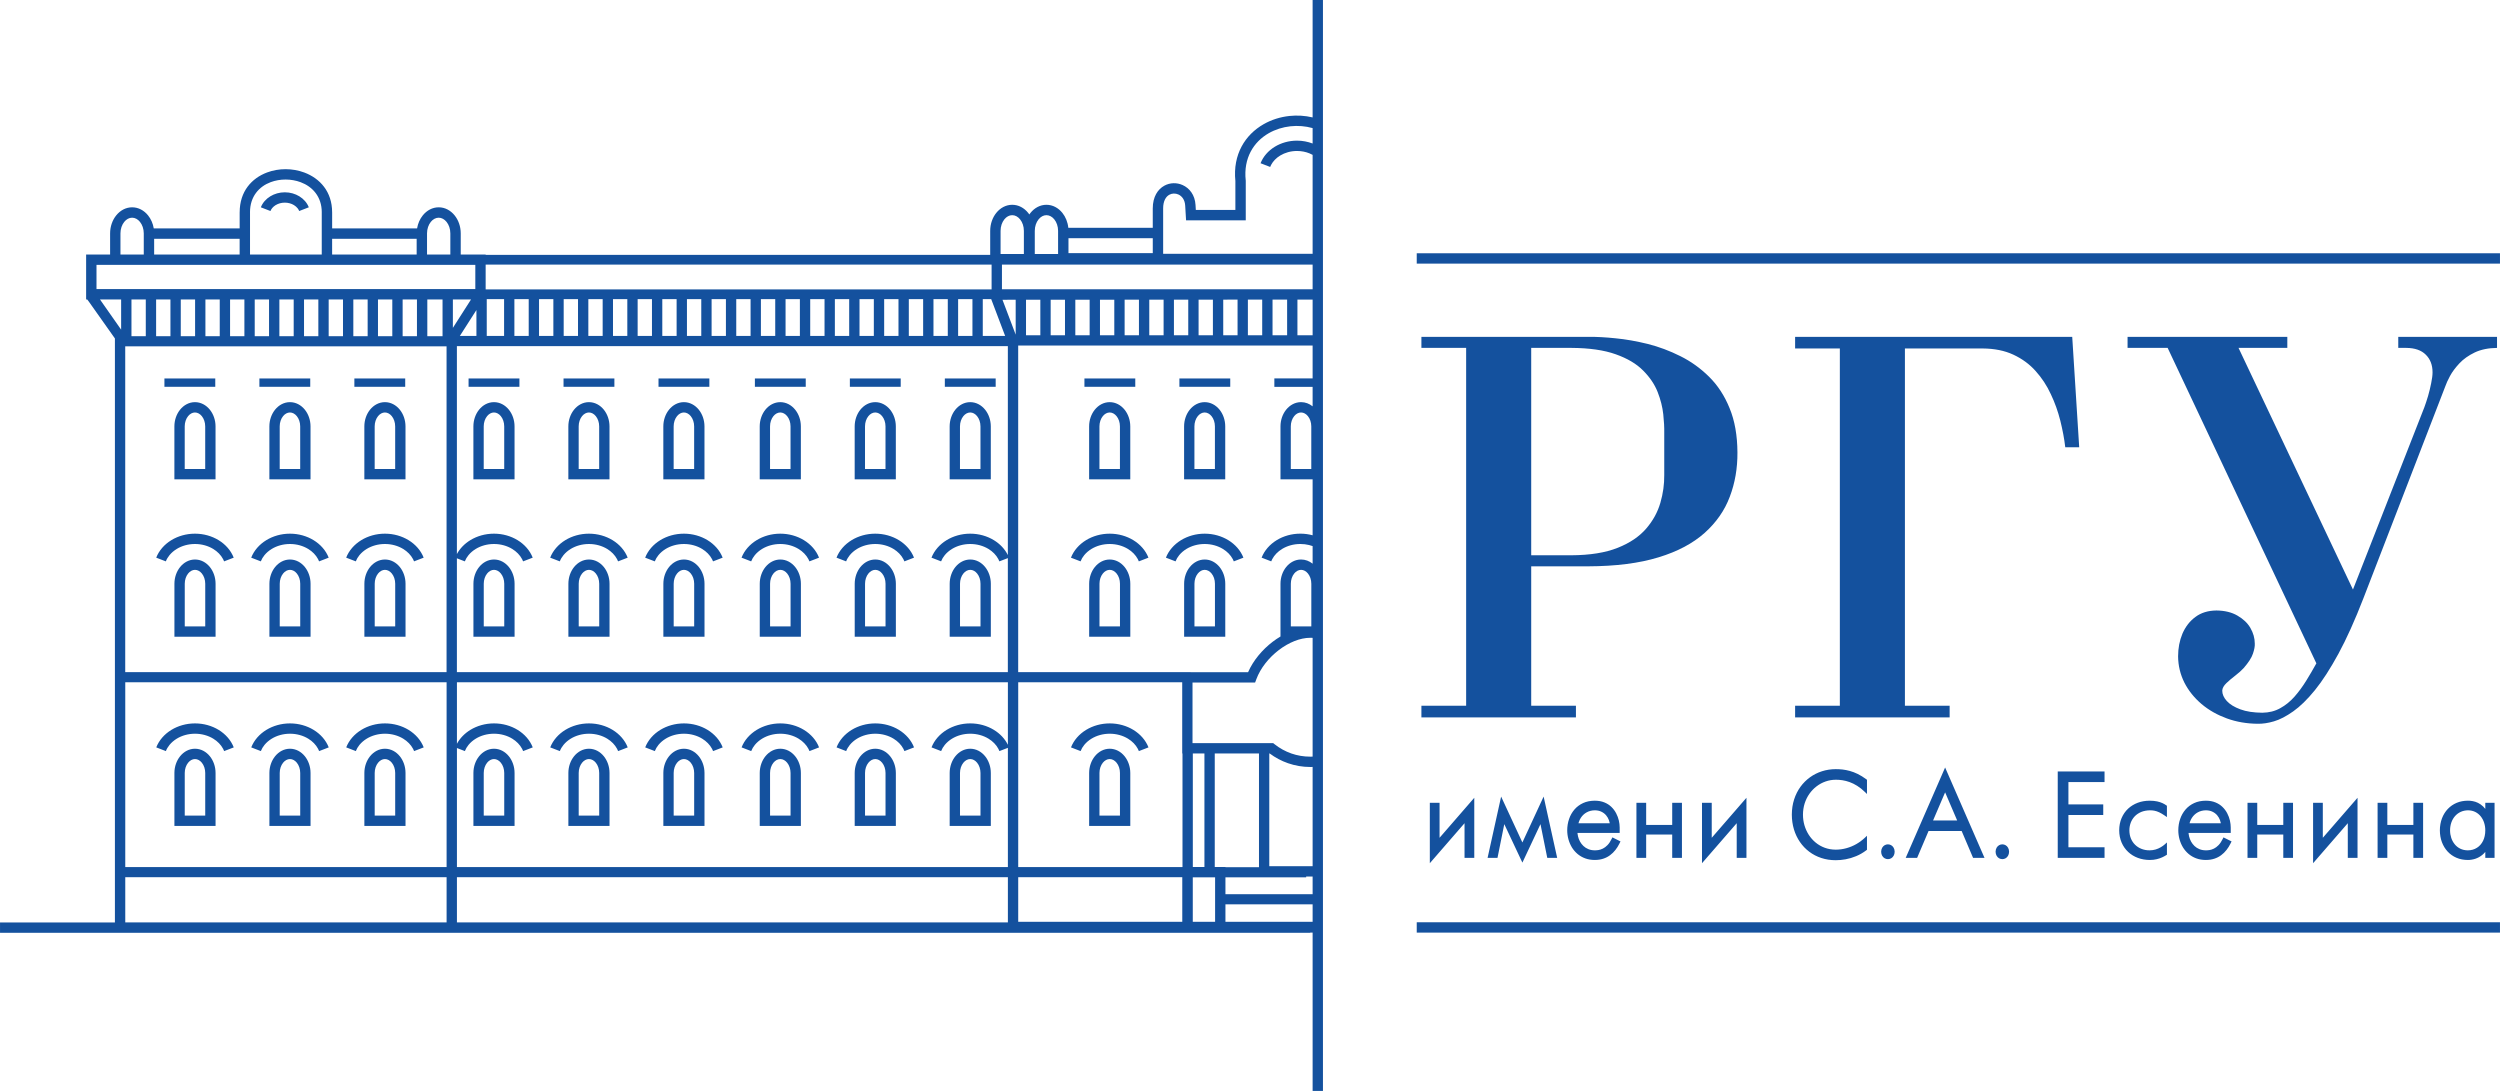
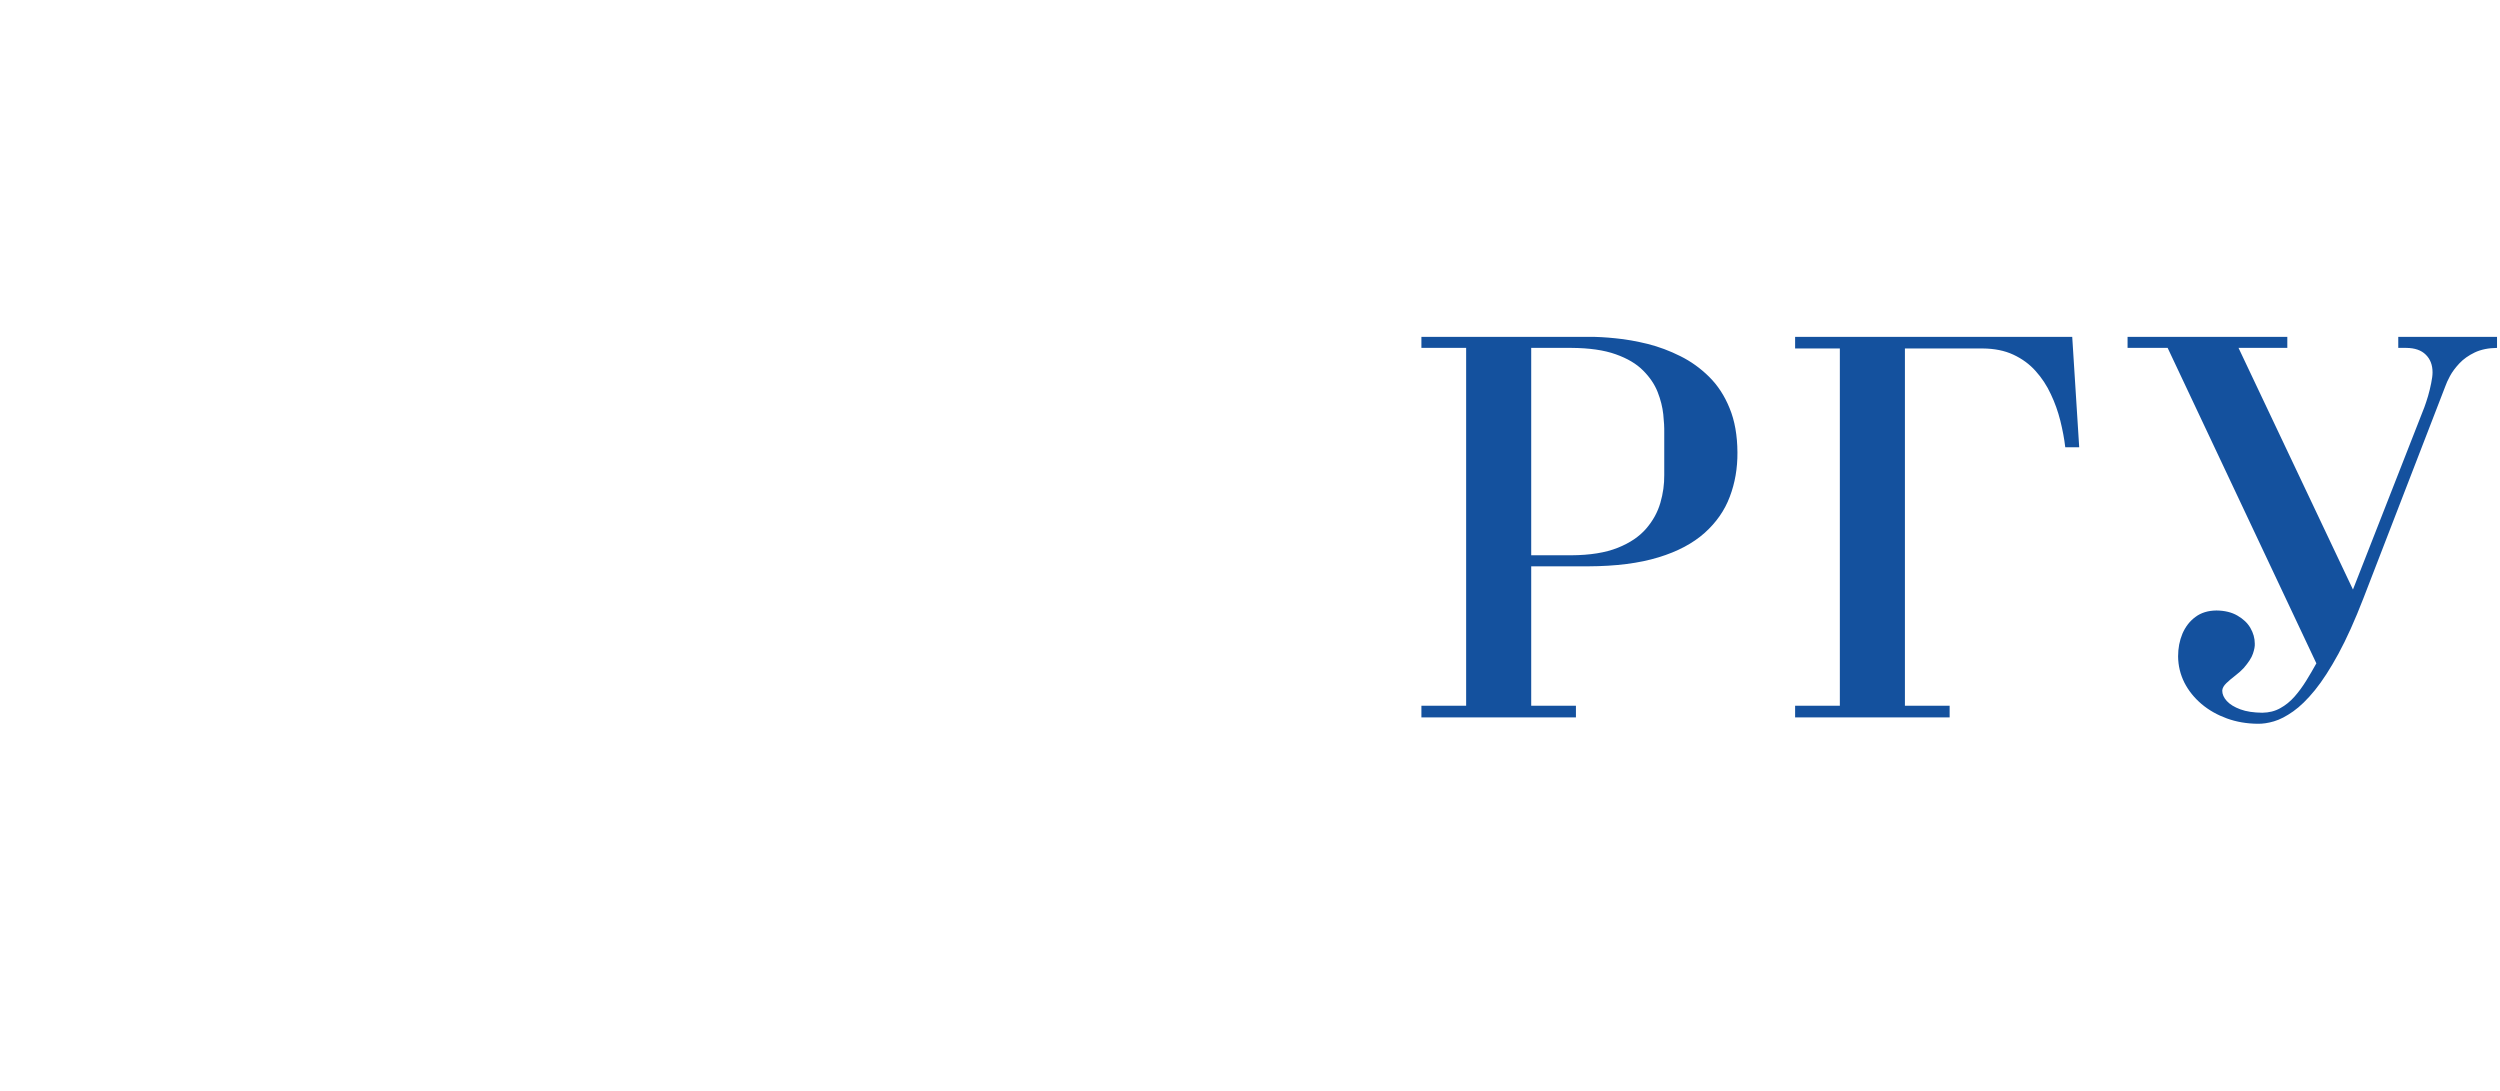
<svg xmlns="http://www.w3.org/2000/svg" xml:space="preserve" width="84.235mm" height="36.758mm" version="1.1" style="shape-rendering:geometricPrecision; text-rendering:geometricPrecision; image-rendering:optimizeQuality; fill-rule:evenodd; clip-rule:evenodd" viewBox="0 0 8565.43 3737.8">
  <defs>
    <style type="text/css"> .fil1 {fill:none} .fil0 {fill:#14519E;fill-rule:nonzero} </style>
  </defs>
  <g id="Layer_x0020_1">
    <path class="fil0" d="M5023.26 2418.07l-153.27 0 0 39.81 529.45 0 0 -39.81 -153.25 0 0 -477.71 195.05 0c95.22,-0.33 175.5,-10.63 241.19,-30.85 65.67,-19.91 118.09,-48.11 157.9,-83.6 39.83,-35.82 68.69,-76.97 86.25,-124.06 17.92,-47.11 26.55,-97.55 26.2,-151.62 -0.31,-58.4 -9.27,-109.14 -26.87,-151.61 -17.25,-42.8 -40.8,-78.61 -70.31,-107.8 -29.55,-29.2 -62.39,-52.75 -98.55,-70.67 -36.48,-18.24 -73.64,-32.18 -111.79,-41.8 -38.14,-9.29 -74.64,-15.91 -109.81,-19.24 -34.83,-3.65 -65.67,-5.31 -92.23,-4.98l-573.24 0 0 37.82 153.27 0 0 1226.12zm1503.35 -1224.13l266.7 0c40.16,0.33 74.98,7.3 104.85,21.24 29.85,13.93 55.38,32.51 76.29,56.04 21.22,23.56 38.48,49.77 52.07,79.3 13.94,29.17 24.57,59.38 32.53,90.89 7.63,31.19 13.6,61.38 16.92,90.92l47.76 0 -23.89 -378.18 -949.47 0 0 39.79 153.28 0 0 1224.13 -153.28 0 0 39.81 529.46 0 0 -39.81 -153.24 0 0 -1224.13zm1535.12 826.06l-392.12 -828.03 167.18 0 0 -37.82 -547.36 0 0 37.82 137.34 0 509.55 1080.81c-10.95,19.56 -22.23,39.45 -34.5,59.03 -12.28,19.91 -25.55,38.16 -40.14,54.74 -14.6,16.61 -30.86,29.85 -49.09,39.82 -18.25,10.3 -38.5,15.26 -61.39,15.59 -29.84,-0.33 -55.07,-3.98 -75.31,-11.62 -20.55,-7.62 -35.81,-16.92 -46.45,-28.53 -10.28,-11.26 -15.59,-23.21 -15.59,-35.5 0.35,-8.59 5.31,-17.23 14.29,-25.86 8.95,-8.63 19.24,-17.26 30.52,-25.87 11.29,-8.63 20.89,-17.27 28.86,-25.88 16.27,-18.91 26.87,-35.15 31.49,-49.1 4.67,-13.92 6.99,-25.51 6.32,-34.51 0,-18.23 -4.98,-36.14 -14.93,-53.41 -9.94,-17.26 -24.87,-31.18 -44.45,-42.45 -19.25,-11.29 -43.47,-17.26 -71.98,-17.58 -28.53,0.33 -52.75,7.63 -72,22.21 -19.57,14.28 -34.18,33.54 -44.45,57.07 -9.97,23.91 -14.94,49.77 -14.94,77.97 0.34,32.17 7.64,62.04 21.56,89.91 14.28,27.85 33.84,52.09 58.74,73.3 25.19,21.24 54.06,37.49 86.9,49.44 32.85,11.93 68.01,17.91 105.52,18.24 16.9,0.33 35.48,-2.34 55.7,-8.31 20.59,-5.95 42.45,-17.58 66.01,-34.16 23.57,-16.61 48.44,-40.81 74.31,-72.65 25.88,-31.86 52.74,-73.63 80.62,-124.74 27.86,-51.4 56.4,-114.77 85.59,-190.09l280.67 -726.5c2.98,-8.98 8.29,-20.59 15.89,-34.85 7.64,-14.26 18.61,-28.88 32.2,-43.46 13.92,-14.95 31.52,-27.21 52.73,-37.47 21.24,-9.97 46.45,-15.27 76.29,-15.59l0 -37.82 -338.37 0 0 37.82 27.87 0c28.88,0.32 51.11,7.96 66.35,23.21 15.27,14.9 23.24,35.17 23.24,60.37 0,10.29 -1.68,22.55 -4.66,37.16 -2.99,14.6 -6.31,29.18 -10.61,43.79 -4.3,14.6 -8.65,27.55 -12.63,38.48l-244.81 625.03zm-2815.54 -117.46l0 -710.6 137.34 0c61.71,0.34 112.45,7.64 152.26,21.9 40.16,14.26 71.33,32.84 93.89,55.73 22.89,22.88 39.46,47.46 49.75,73.64 10.28,26.21 16.6,51.77 19.24,76.29 2.66,24.56 3.65,45.47 3.33,63.03l0 145.32c0.33,31.18 -3.98,63.03 -13.27,94.86 -9.29,32.18 -25.53,61.71 -48.75,88.58 -23.59,27.2 -55.74,49.1 -97.57,65.69 -41.45,16.57 -94.53,25.21 -158.88,25.54l-137.34 0z" />
    <line class="fil1" x1="8565.43" y1="3177.61" x2="4853.99" y2="3177.61" />
-     <line class="fil1" x1="8565.43" y1="885.48" x2="4853.99" y2="885.48" />
-     <path class="fil0" d="M8565.43 903.21l-3711.44 0 0 -35.45 3711.44 0 0 35.45zm0 2292.14l-3711.44 0 0 -35.45 3711.44 0 0 35.45z" />
    <g>
-       <path class="fil0" d="M784.31 1917.02l0 0.02 0 -0.02zm-362.92 1071.1l-0.02 0 0.02 0zm362.92 -421.05l0 0.02 0 -0.02zm2423.59 0.02l0 -0.02 0 0.02zm-2786.51 -246.89l-0.02 0 0.02 0zm2786.51 -403.16l0 -0.02 0 0.02zm-2877.35 -926.62l1297.92 0 0 -82.8 -1297.92 0 0 82.8zm4202.13 -990.42l0 3737.8 -35.4 0 0 -542.38 -8.37 0 0 0.48 -4488.91 0 0 -17.7 0 -17.09 0 -0.63 393.64 0 0 -1997.13 0 -3.72 -89.69 -126.76 -5.22 -6.88 -3.72 0 0 -17.77 0 -118.35 0 -17.76 17.76 0 64.4 0 0 -72.47c0,-23.82 8.03,-45.66 20.93,-61.63 13.77,-17.09 33.07,-27.7 54.54,-27.7l0.02 0c21.47,0 40.82,10.61 54.57,27.7 9.72,12.07 16.7,27.49 19.51,44.56l294.31 0 0 -55.35 0.07 0c0.02,-71.29 41.14,-116.58 93.93,-136.33 20.08,-7.53 41.92,-11.24 63.64,-11.21 21.79,0.05 43.65,3.87 63.8,11.4 53.47,19.98 95.4,65.59 95.38,136.14l0.07 0 0 55.35 291.03 0c2.82,-17.09 9.79,-32.51 19.51,-44.56 13.76,-17.09 33.07,-27.7 54.57,-27.7 21.48,0 40.81,10.61 54.56,27.7 12.89,15.97 20.92,37.82 20.92,61.63l0 72.47 67.66 0 17.77 0 0 1.13 1728.61 0 0 -82.25c0,-23.82 8.03,-45.68 20.92,-61.66 13.76,-17.05 33.07,-27.67 54.56,-27.67 21.49,0 40.8,10.62 54.57,27.69 1.4,1.74 2.75,3.57 4.04,5.43 1.28,-1.86 2.62,-3.69 4.03,-5.43 13.74,-17.07 33.06,-27.69 54.55,-27.69l0.02 0c21.48,0 40.81,10.62 54.56,27.69 10.97,13.62 18.45,31.49 20.41,51.22l289.34 0 0 -8.82 -0.01 0 0 -17.77 0 -39.92c0,-39.93 17.24,-65.58 39.82,-77.9 9.7,-5.3 20.42,-8.08 31.16,-8.39 10.55,-0.29 21.29,1.83 31.14,6.23 23.5,10.47 42.38,33.81 44.4,68.14l1.03 17.25 135.52 0 0 -99.15c-9.31,-91.59 33.8,-158.67 96.72,-194.63 26.66,-15.25 56.93,-24.83 88.22,-28.21 26.23,-2.82 53.32,-1.28 79.69,4.94l0 -402.31 17.71 0 17.08 0 0.6 0zm-35.4 3158.23l0 -59.77 -298.7 0 0 59.77 298.7 0zm0 -94.45l0 -60.58 -22.12 0 0 2.77 -276.58 0 0 57.82 298.7 0zm0 -95.98l0 -340.05 -7.98 0.13c-26.6,0 -52.31,-4.55 -76.36,-12.91 -22.78,-7.91 -43.99,-19.31 -62.87,-33.48l-1.27 0 0 386.31 148.48 0zm0 -375.45l0 -406.95c-2.61,-0.12 -5.28,-0.17 -7.98,-0.17 -35.31,0 -73.95,16.22 -107.48,41.73 -34.47,26.26 -63.2,62.07 -77.28,99.98l-4.29 11.54 -12.23 0 -202.24 0 0 207.64 270.26 0 6.1 0 4.89 3.86c17.1,13.59 36.56,24.39 57.54,31.71 20.13,7.01 41.93,10.82 64.73,10.82 2.67,0 5.34,-0.05 7.98,-0.15zm0 -660.95l0 -60.35c-3.95,-1.43 -8.01,-2.63 -12.2,-3.65 -9.45,-2.31 -19.46,-3.54 -29.8,-3.54l-0.02 0c-23.38,0 -45,6.32 -62.47,16.95 -14.88,9.06 -26.72,21.24 -34,35.19 -1.25,2.41 -2.38,4.87 -3.36,7.38l-16.42 -6.35 -0.01 0 -16.46 -6.36c9.49,-24.46 27.94,-45.44 51.85,-60.02 22.85,-13.93 50.88,-22.2 80.87,-22.2l0.02 0c14.59,0 28.73,1.98 42.01,5.59l0 -191.71 -92.4 0 -17.69 0 0 -17.68 0 -163.68c0,-22.11 7.47,-42.41 19.45,-57.28 12.86,-15.93 30.93,-25.86 51.03,-25.86l0.02 0c14.71,0 28.32,5.31 39.6,14.39l0 -66.78 -131.11 0 0 -14.42 0 -14.43 22.57 0 108.54 0 0 -112.61 -1008.79 0 0 1118.85 590.86 0 0 0.24 196.81 0c17.57,-39.89 48.25,-76.79 84.25,-104.21 8.62,-6.56 17.6,-12.61 26.77,-18.04l0 -17.02 0 -163.68c0,-22.1 7.47,-42.41 19.45,-57.28 12.86,-15.93 30.93,-25.85 51.03,-25.85l0.02 0c14.71,0 28.32,5.3 39.6,14.38zm0 -782.79l0 -122.2 -52.05 0.04 0 122.15 52.05 0zm0 -157.53l0 -84.58 -1064.43 0 0 84.58 1064.43 0zm0 -121.41l0 -339.12c-3.49,-1.92 -7.14,-3.64 -10.93,-5.17 -12.85,-5.2 -27.31,-8.11 -42.61,-8.11 -21.56,0 -41.5,5.83 -57.56,15.6 -13.53,8.28 -24.35,19.31 -31.05,31.94 -1.23,2.35 -2.34,4.72 -3.28,7.17l-32.92 -12.72c8.98,-23.05 26.34,-42.79 48.85,-56.54 21.49,-13.07 47.8,-20.85 75.97,-20.85 19,0 37.16,3.54 53.54,9.84l0 -52.85c-24.83,-6.96 -50.77,-8.92 -75.95,-6.2 -26.4,2.86 -51.93,10.92 -74.32,23.72 -51.77,29.6 -87.12,85.23 -78.94,161.49l0.13 1.33 0 0.55 0 117.4 0 17.78 -17.79 0 -170.01 0 -16.7 0 -1.01 -16.75 -2.02 -33.99c-1.14,-19.48 -11.09,-32.4 -23.41,-37.89 -4.97,-2.22 -10.43,-3.28 -15.74,-3.14 -5.22,0.13 -10.46,1.5 -15.16,4.07 -12.02,6.55 -21.21,21.77 -21.21,46.8l0 22.13 0.02 0 0 17.79 0 115.72 265.24 0 246.87 0zm-3829.27 1695.65c20.1,0 38.18,9.92 51.05,25.86 11.98,14.87 19.45,35.17 19.45,57.27l0 163.69 0 17.68 -17.69 0 -105.61 0 -17.69 0 0 -17.68 0 -163.69c0,-22.1 7.47,-42.38 19.45,-57.26 12.88,-15.94 30.94,-25.87 51.05,-25.87zm23.55 47.96c-6.23,-7.74 -14.64,-12.58 -23.55,-12.58 -8.91,0 -17.28,4.84 -23.55,12.6 -7.11,8.84 -11.55,21.28 -11.55,35.14l0 145.98 70.2 0 0 -145.98c0,-13.86 -4.44,-26.33 -11.55,-35.16zm3110.51 -47.96c20.11,0 38.17,9.92 51.03,25.86 12,14.89 19.47,35.17 19.47,57.27l0 163.69 0 17.68 -17.71 0 -105.6 0 -17.68 0 0 -17.68 0 -163.69c0,-22.09 7.45,-42.4 19.44,-57.27 12.85,-15.93 30.94,-25.86 51.06,-25.86zm23.53 47.96c-6.25,-7.74 -14.63,-12.58 -23.53,-12.58 -8.91,0 -17.3,4.84 -23.55,12.58 -7.15,8.84 -11.55,21.3 -11.55,35.16l0 145.98 70.2 0 0 -145.98c0,-13.86 -4.44,-26.31 -11.57,-35.16zm-501.4 -47.96c20.12,0 38.18,9.92 51.04,25.86 12,14.89 19.46,35.17 19.46,57.27l0 163.69 0 17.68 -17.68 0 -105.62 0 -17.68 0 0 -17.68 0 -163.69c0,-22.09 7.44,-42.4 19.44,-57.27 12.87,-15.93 30.93,-25.86 51.05,-25.86zm23.54 47.96c-6.24,-7.74 -14.63,-12.58 -23.54,-12.58 -8.9,0 -17.28,4.84 -23.55,12.58 -7.12,8.84 -11.55,21.3 -11.55,35.16l0 145.98 70.21 0 0 -145.98c0,-13.86 -4.44,-26.31 -11.57,-35.16zm-348.93 -47.96c20.13,0 38.19,9.92 51.03,25.86 12,14.89 19.47,35.17 19.47,57.27l0 163.69 0 17.68 -17.69 0 -105.6 0 -17.7 0 0 -17.68 0 -163.69c0,-22.09 7.45,-42.4 19.44,-57.27 12.87,-15.93 30.94,-25.86 51.06,-25.86zm23.53 47.96c-6.23,-7.74 -14.63,-12.58 -23.53,-12.58 -8.89,0 -17.28,4.84 -23.55,12.58 -7.13,8.84 -11.55,21.3 -11.55,35.16l0 145.98 70.22 0 0 -145.98c0,-13.86 -4.44,-26.31 -11.59,-35.16zm-348.91 -47.96c20.11,0 38.17,9.92 51.03,25.86 12,14.89 19.47,35.17 19.47,57.27l0 163.69 0 17.68 -17.71 0 -105.6 0 -17.68 0 0 -17.68 0 -163.69c0,-22.1 7.46,-42.4 19.43,-57.27 12.86,-15.93 30.93,-25.86 51.07,-25.86zm23.53 47.96c-6.25,-7.74 -14.64,-12.58 -23.53,-12.58 -8.91,0 -17.3,4.84 -23.57,12.58 -7.11,8.84 -11.55,21.3 -11.55,35.16l0 145.98 70.22 0 0 -145.98c0,-13.86 -4.44,-26.31 -11.57,-35.16zm-353.77 -47.96c20.1,0 38.2,9.92 51.06,25.86 11.98,14.87 19.44,35.17 19.44,57.27l0 163.69 0 17.68 -17.68 0 -105.6 0 -17.71 0 0 -17.68 0 -163.69c0,-22.1 7.47,-42.4 19.45,-57.27 12.87,-15.93 30.93,-25.86 51.05,-25.86zm23.55 47.96c-6.23,-7.74 -14.64,-12.58 -23.55,-12.58 -8.9,0 -17.28,4.84 -23.55,12.58 -7.11,8.84 -11.55,21.3 -11.55,35.16l0 145.98 70.21 0 0 -145.98c0,-13.86 -4.44,-26.33 -11.56,-35.16zm-348.94 -47.96c20.11,0 38.19,9.92 51.05,25.86 11.98,14.87 19.45,35.17 19.45,57.27l0 163.69 0 17.68 -17.69 0 -105.6 0 -17.7 0 0 -17.68 0 -163.69c0,-22.1 7.46,-42.38 19.44,-57.26 12.89,-15.94 30.95,-25.87 51.06,-25.87zm23.55 47.96c-6.24,-7.74 -14.65,-12.58 -23.55,-12.58 -8.89,0 -17.27,4.84 -23.55,12.6 -7.11,8.84 -11.55,21.28 -11.55,35.14l0 145.98 70.22 0 0 -145.98c0,-13.86 -4.44,-26.33 -11.57,-35.16zm-348.92 -47.96c20.12,0 38.18,9.92 51.04,25.86 12,14.89 19.46,35.17 19.46,57.27l0 163.69 0 17.68 -17.7 0 -105.6 0 -17.69 0 0 -17.68 0 -163.69c0,-22.1 7.47,-42.4 19.45,-57.27 12.85,-15.93 30.91,-25.86 51.05,-25.86zm23.54 47.96c-6.25,-7.74 -14.65,-12.58 -23.54,-12.58 -8.9,0 -17.3,4.84 -23.55,12.58 -7.12,8.84 -11.56,21.3 -11.56,35.16l0 145.98 70.22 0 0 -145.98c0,-13.86 -4.44,-26.31 -11.57,-35.16zm-397.16 -47.96c20.11,0 38.19,9.92 51.07,25.86 11.98,14.87 19.43,35.17 19.43,57.27l0 163.69 0 17.68 -17.69 0 -105.6 0 -17.7 0 0 -17.68 0 -163.69c0,-22.1 7.46,-42.4 19.44,-57.27 12.87,-15.93 30.94,-25.86 51.06,-25.86zm23.56 47.96c-6.25,-7.74 -14.66,-12.58 -23.56,-12.58 -8.89,0 -17.28,4.84 -23.55,12.58 -7.11,8.84 -11.55,21.3 -11.55,35.16l0 145.98 70.22 0 0 -145.98c0,-13.86 -4.44,-26.33 -11.56,-35.16zm-348.94 -47.96c20.09,0 38.17,9.92 51.05,25.86 11.98,14.87 19.45,35.17 19.45,57.27l0 163.69 0 17.68 -17.71 0 -105.6 0 -17.68 0 0 -17.68 0 -163.69c0,-22.1 7.46,-42.38 19.44,-57.26 12.87,-15.94 30.95,-25.87 51.06,-25.87zm23.55 47.96c-6.25,-7.74 -14.65,-12.58 -23.55,-12.58 -8.91,0 -17.29,4.84 -23.55,12.6 -7.13,8.84 -11.55,21.28 -11.55,35.14l0 145.98 70.2 0 0 -145.98c0,-13.86 -4.44,-26.33 -11.55,-35.16zm-348.95 -696.26c20.1,0 38.18,9.91 51.05,25.85 11.98,14.87 19.45,35.18 19.45,57.28l0 163.68 0 17.7 -17.69 0 -105.61 0 -17.69 0 0 -17.7 0 -163.68c0,-22.1 7.47,-42.39 19.45,-57.27 12.88,-15.94 30.94,-25.86 51.05,-25.86zm23.55 47.98c-6.23,-7.76 -14.64,-12.6 -23.55,-12.6 -8.91,0 -17.28,4.84 -23.55,12.62 -7.11,8.82 -11.55,21.26 -11.55,35.13l0 145.99 70.2 0 0 -145.99c0,-13.87 -4.44,-26.34 -11.55,-35.15zm3766.12 -12.6l-0.02 0c-8.9,0 -17.28,4.84 -23.53,12.6 -7.11,8.82 -11.55,21.28 -11.55,35.15l0 145.99 70.2 0 0 -145.99c0,-13.87 -4.44,-26.32 -11.57,-35.15 -6.25,-7.76 -14.62,-12.6 -23.53,-12.6zm-330.22 -35.38c20.1,0 38.18,9.91 51.06,25.85 11.98,14.87 19.43,35.18 19.43,57.28l0 163.68 0 17.7 -17.69 0 -105.6 0 -17.68 0 0 -17.7 0 -163.68c0,-22.08 7.43,-42.41 19.43,-57.28 12.86,-15.93 30.93,-25.85 51.06,-25.85zm23.55 47.98c-6.25,-7.76 -14.66,-12.6 -23.55,-12.6 -8.9,0 -17.29,4.84 -23.56,12.6 -7.13,8.82 -11.55,21.28 -11.55,35.15l0 145.99 70.22 0 0 -145.99c0,-13.87 -4.44,-26.34 -11.56,-35.15zm-348.94 -47.98c20.11,0 38.17,9.91 51.03,25.85 12,14.89 19.47,35.18 19.47,57.28l0 163.68 0 17.7 -17.71 0 -105.6 0 -17.68 0 0 -17.7 0 -163.68c0,-22.08 7.45,-42.41 19.44,-57.28 12.85,-15.93 30.94,-25.85 51.06,-25.85zm23.53 47.98c-6.25,-7.76 -14.63,-12.6 -23.53,-12.6 -8.91,0 -17.3,4.84 -23.55,12.6 -7.15,8.82 -11.55,21.28 -11.55,35.15l0 145.99 70.2 0 0 -145.99c0,-13.87 -4.44,-26.32 -11.57,-35.15zm-501.4 -47.98c20.12,0 38.18,9.91 51.04,25.85 12,14.89 19.46,35.18 19.46,57.28l0 163.68 0 17.7 -17.68 0 -105.62 0 -17.68 0 0 -17.7 0 -163.68c0,-22.08 7.44,-42.41 19.44,-57.28 12.87,-15.93 30.93,-25.85 51.05,-25.85zm23.54 47.98c-6.24,-7.76 -14.63,-12.6 -23.54,-12.6 -8.9,0 -17.28,4.84 -23.55,12.6 -7.12,8.82 -11.55,21.28 -11.55,35.15l0 145.99 70.21 0 0 -145.99c0,-13.87 -4.44,-26.32 -11.57,-35.15zm-348.93 -47.98c20.13,0 38.19,9.91 51.03,25.85 12,14.89 19.47,35.18 19.47,57.28l0 163.68 0 17.7 -17.69 0 -105.6 0 -17.7 0 0 -17.7 0 -163.68c0,-22.08 7.45,-42.41 19.44,-57.28 12.87,-15.93 30.94,-25.85 51.06,-25.85zm23.53 47.98c-6.23,-7.76 -14.63,-12.6 -23.53,-12.6 -8.89,0 -17.28,4.84 -23.55,12.6 -7.13,8.82 -11.55,21.28 -11.55,35.15l0 145.99 70.22 0 0 -145.99c0,-13.87 -4.44,-26.32 -11.59,-35.15zm-348.91 -47.98c20.11,0 38.17,9.91 51.03,25.85 12,14.89 19.47,35.18 19.47,57.28l0 163.68 0 17.7 -17.71 0 -105.6 0 -17.68 0 0 -17.7 0 -163.68c0,-22.1 7.46,-42.41 19.43,-57.28 12.86,-15.93 30.93,-25.85 51.07,-25.85zm23.53 47.98c-6.25,-7.76 -14.64,-12.6 -23.53,-12.6 -8.91,0 -17.3,4.84 -23.57,12.6 -7.11,8.82 -11.55,21.28 -11.55,35.15l0 145.99 70.22 0 0 -145.99c0,-13.87 -4.44,-26.32 -11.57,-35.15zm-353.77 -47.98c20.1,0 38.2,9.91 51.06,25.85 11.98,14.87 19.44,35.18 19.44,57.28l0 163.68 0 17.7 -17.68 0 -105.6 0 -17.71 0 0 -17.7 0 -163.68c0,-22.1 7.47,-42.41 19.45,-57.28 12.87,-15.93 30.93,-25.85 51.05,-25.85zm23.55 47.98c-6.23,-7.76 -14.64,-12.6 -23.55,-12.6 -8.9,0 -17.28,4.84 -23.55,12.6 -7.11,8.82 -11.55,21.28 -11.55,35.15l0 145.99 70.21 0 0 -145.99c0,-13.87 -4.44,-26.34 -11.56,-35.15zm-348.94 -47.98c20.11,0 38.19,9.91 51.05,25.85 11.98,14.87 19.45,35.18 19.45,57.28l0 163.68 0 17.7 -17.69 0 -105.6 0 -17.7 0 0 -17.7 0 -163.68c0,-22.1 7.46,-42.39 19.44,-57.27 12.89,-15.94 30.95,-25.86 51.06,-25.86zm23.55 47.98c-6.24,-7.76 -14.65,-12.6 -23.55,-12.6 -8.89,0 -17.27,4.84 -23.55,12.62 -7.11,8.82 -11.55,21.26 -11.55,35.13l0 145.99 70.22 0 0 -145.99c0,-13.87 -4.44,-26.34 -11.57,-35.15zm-348.92 -47.98c20.12,0 38.18,9.91 51.04,25.85 12,14.89 19.46,35.18 19.46,57.28l0 163.68 0 17.7 -17.7 0 -105.6 0 -17.69 0 0 -17.7 0 -163.68c0,-22.1 7.47,-42.41 19.45,-57.28 12.85,-15.93 30.91,-25.85 51.05,-25.85zm23.54 47.98c-6.25,-7.76 -14.65,-12.6 -23.54,-12.6 -8.9,0 -17.3,4.84 -23.55,12.6 -7.12,8.82 -11.56,21.28 -11.56,35.15l0 145.99 70.22 0 0 -145.99c0,-13.87 -4.44,-26.32 -11.57,-35.15zm-397.16 -47.98c20.11,0 38.19,9.91 51.07,25.85 11.98,14.87 19.43,35.18 19.43,57.28l0 163.68 0 17.7 -17.69 0 -105.6 0 -17.7 0 0 -17.7 0 -163.68c0,-22.1 7.46,-42.41 19.44,-57.28 12.87,-15.93 30.94,-25.85 51.06,-25.85zm23.56 47.98c-6.25,-7.76 -14.66,-12.6 -23.56,-12.6 -8.89,0 -17.28,4.84 -23.55,12.6 -7.11,8.82 -11.55,21.28 -11.55,35.15l0 145.99 70.22 0 0 -145.99c0,-13.87 -4.44,-26.34 -11.56,-35.15zm-348.94 -47.98c20.09,0 38.17,9.91 51.05,25.85 11.98,14.87 19.45,35.18 19.45,57.28l0 163.68 0 17.7 -17.71 0 -105.6 0 -17.68 0 0 -17.7 0 -163.68c0,-22.1 7.46,-42.39 19.44,-57.27 12.87,-15.94 30.95,-25.86 51.06,-25.86zm23.55 47.98c-6.25,-7.76 -14.65,-12.6 -23.55,-12.6 -8.91,0 -17.29,4.84 -23.55,12.62 -7.13,8.82 -11.55,21.26 -11.55,35.13l0 145.99 70.2 0 0 -145.99c0,-13.87 -4.44,-26.34 -11.55,-35.15zm3392.87 -816.39l0 -122.14 -49.99 0.04 0 122.1 49.99 0zm-359.23 1856.85l-562.11 0 0 152.77 562.11 0 0 -152.77zm-597.5 0l-1887.7 0 0 155.01 1887.7 0 0 -155.01zm-1923.1 0l-1100.96 0 0 155.01 1100.96 0 0 -155.01zm-1100.96 -34.67l1100.96 0 0 -633.23 -1100.96 0 0 633.23zm1136.35 0l1887.7 0 0 -408.55 -12.58 4.86 -0.01 0 -16.44 6.33c-1.05,-2.64 -2.26,-5.27 -3.59,-7.81 -7.31,-13.78 -19.08,-25.79 -33.82,-34.78 -17.45,-10.62 -39.06,-16.94 -62.46,-16.94 -23.38,0 -45,6.32 -62.44,16.94 -9.69,5.91 -18.1,13.13 -24.8,21.29 -5.38,6.55 -9.65,13.71 -12.61,21.29l-16.45 -6.36 -16.44 -6.35c9.52,-24.47 27.97,-45.44 51.9,-60.03 22.85,-13.91 50.86,-22.17 80.85,-22.17 30,0 58.01,8.26 80.86,22.17 21.02,12.82 37.82,30.54 48.04,51.24l0 -214.38 -1887.7 0 0 210.8c10.33,-19.16 26.39,-35.59 46.15,-47.66 22.87,-13.91 50.86,-22.17 80.87,-22.17l0.02 0c30,0 57.99,8.26 80.82,22.17 23.93,14.58 42.38,35.58 51.9,60.03l-16.45 6.37 -0.02 0 -16.44 6.33c-1.04,-2.64 -2.25,-5.27 -3.59,-7.81 -7.31,-13.78 -19.07,-25.81 -33.78,-34.78 -17.45,-10.62 -39.07,-16.94 -62.43,-16.94l-0.02 0c-23.4,0 -45.02,6.32 -62.47,16.94 -9.67,5.9 -18.09,13.13 -24.79,21.29 -5.37,6.55 -9.63,13.71 -12.58,21.29l-16.46 -6.33 -10.73 -4.16 0 407.85zm1923.1 0l562.11 0 0 -0.33 0.73 0 0 -388.97 -0.96 0 0 -17.68 0 -226.26 -561.88 0 0 633.23zm-2594.92 -2260.5c6,-15.44 17.55,-28.61 32.47,-37.7 14.07,-8.58 31.3,-13.69 49.66,-13.69 18.42,0 35.62,5.1 49.7,13.67 14.92,9.09 26.49,22.29 32.49,37.73l-16.46 6.36 -16.45 6.36c-1.25,-3.23 -3.04,-6.32 -5.3,-9.19 -3.34,-4.26 -7.64,-8.03 -12.68,-11.09 -8.68,-5.27 -19.52,-8.43 -31.3,-8.43 -11.73,0 -22.58,3.16 -31.26,8.45l-1.69 1.08c-7.61,5.02 -13.36,11.73 -16.27,19.19l-16.45 -6.36 -16.46 -6.36zm991.49 1850.45c9.51,-24.47 27.96,-45.44 51.89,-60.03 22.85,-13.91 50.84,-22.17 80.84,-22.17l0.01 0c30,0 57.99,8.26 80.86,22.17 23.93,14.58 42.38,35.58 51.9,60.03l-16.45 6.37 -0.02 0 -16.44 6.33c-1.04,-2.64 -2.24,-5.27 -3.59,-7.81 -7.3,-13.78 -19.08,-25.81 -33.8,-34.78 -17.45,-10.62 -39.07,-16.94 -62.46,-16.94l-0.01 0c-23.37,0 -45.01,6.32 -62.43,16.94 -9.67,5.9 -18.08,13.13 -24.78,21.29 -5.38,6.55 -9.66,13.71 -12.6,21.29l-16.45 -6.33 -16.46 -6.37zm325.4 0c9.5,-24.47 27.96,-45.44 51.87,-60.03 22.87,-13.91 50.86,-22.17 80.85,-22.17l0.02 0c30,0 57.99,8.26 80.86,22.17 23.93,14.59 42.38,35.58 51.9,60.03l-16.46 6.37 -0.01 0 -16.44 6.33c-1.05,-2.64 -2.24,-5.27 -3.59,-7.81 -7.3,-13.78 -19.08,-25.79 -33.81,-34.78 -17.45,-10.62 -39.07,-16.94 -62.44,-16.94l-0.02 0c-23.38,0 -45,6.32 -62.44,16.94 -9.67,5.9 -18.08,13.13 -24.78,21.29 -5.37,6.55 -9.64,13.71 -12.58,21.29l-16.45 -6.33 -16.46 -6.37zm330.2 0c9.52,-24.46 27.97,-45.44 51.9,-60.03 22.87,-13.91 50.86,-22.17 80.86,-22.17 30.01,0 58,8.26 80.85,22.17 23.93,14.59 42.38,35.58 51.9,60.03l-16.45 6.37 -0.02 0 -16.44 6.33c-1.04,-2.64 -2.25,-5.27 -3.58,-7.81 -7.32,-13.78 -19.08,-25.79 -33.81,-34.78 -17.43,-10.62 -39.07,-16.94 -62.44,-16.94 -23.38,0 -45.01,6.32 -62.46,16.94 -9.67,5.91 -18.08,13.13 -24.79,21.29 -5.37,6.55 -9.64,13.71 -12.6,21.29l-16.45 -6.33 -16.46 -6.37zm325.4 0c9.52,-24.46 27.97,-45.44 51.9,-60.03 22.85,-13.91 50.84,-22.17 80.84,-22.17 29.99,0 58,8.26 80.85,22.17 23.95,14.59 42.4,35.57 51.92,60.03l-16.45 6.37 -0.02 0 -16.44 6.33c-1.04,-2.64 -2.24,-5.27 -3.59,-7.81 -7.29,-13.78 -19.07,-25.79 -33.82,-34.78 -17.45,-10.62 -39.05,-16.94 -62.44,-16.94 -23.37,0 -45.01,6.32 -62.46,16.94 -9.67,5.91 -18.08,13.13 -24.78,21.29 -5.36,6.55 -9.63,13.71 -12.59,21.29l-16.46 -6.33 -16.45 -6.37zm-2005.39 0c9.5,-24.47 27.95,-45.44 51.88,-60.03 22.87,-13.91 50.86,-22.17 80.86,-22.17 30.01,0 58,8.26 80.85,22.17 23.93,14.58 42.38,35.58 51.9,60.03l-16.45 6.37 -0.02 0 -16.44 6.33c-1.04,-2.64 -2.25,-5.27 -3.59,-7.81 -7.31,-13.78 -19.06,-25.81 -33.78,-34.78 -17.45,-10.62 -39.07,-16.94 -62.47,-16.94 -23.39,0 -45.01,6.32 -62.46,16.94 -9.67,5.9 -18.08,13.13 -24.78,21.29 -5.38,6.55 -9.65,13.71 -12.59,21.29l-16.46 -6.33 -16.45 -6.37zm325.39 0c9.49,-24.46 27.94,-45.44 51.87,-60.01 22.84,-13.93 50.86,-22.19 80.86,-22.19l0.03 0c29.98,0 57.97,8.26 80.84,22.17 23.93,14.59 42.38,35.58 51.9,60.03l-16.45 6.37 -0.02 0 -16.44 6.33c-1.04,-2.64 -2.24,-5.27 -3.59,-7.81 -7.3,-13.78 -19.08,-25.79 -33.8,-34.78 -17.44,-10.62 -39.07,-16.94 -62.43,-16.94l-0.03 0c-23.37,0 -45.01,6.32 -62.46,16.95 -9.67,5.9 -18.08,13.12 -24.78,21.28 -5.36,6.55 -9.64,13.71 -12.58,21.29l-16.45 -6.33 -16.46 -6.37zm-650.82 0c9.54,-24.46 27.98,-45.45 51.91,-60.03 22.86,-13.91 50.85,-22.17 80.85,-22.17 30.01,0 58,8.26 80.87,22.17 23.93,14.59 42.35,35.57 51.87,60.03l-16.44 6.35 -0.03 0.02 -16.42 6.33c-1.05,-2.66 -2.24,-5.27 -3.59,-7.81 -7.3,-13.79 -19.06,-25.79 -33.79,-34.78 -17.45,-10.62 -39.07,-16.94 -62.47,-16.94 -23.38,0 -45,6.32 -62.44,16.94 -9.69,5.9 -18.09,13.13 -24.78,21.29 -5.37,6.55 -9.66,13.71 -12.62,21.29l-16.45 -6.33 -16.46 -6.37zm3134.08 0c9.5,-24.47 27.95,-45.44 51.88,-60.03 22.87,-13.91 50.86,-22.17 80.86,-22.17 30.01,0 58,8.26 80.85,22.17 23.93,14.58 42.38,35.58 51.91,60.03l-16.46 6.37 -0.02 0 -16.44 6.33c-1.04,-2.64 -2.25,-5.27 -3.58,-7.81 -7.32,-13.78 -19.06,-25.81 -33.79,-34.78 -17.45,-10.62 -39.07,-16.94 -62.47,-16.94 -23.38,0 -45.01,6.32 -62.46,16.94 -9.67,5.9 -18.08,13.13 -24.78,21.29 -5.38,6.55 -9.65,13.71 -12.59,21.29l-16.46 -6.33 -16.45 -6.37zm371.44 -1264.03l28.04 0 146.17 0 0 14.34 0 14.32 -174.22 0 0 -14.32 0 -14.34zm-325.39 0l28.04 0 146.17 0 0 14.34 0 14.32 -174.22 0 0 -14.32 0 -14.34zm-478.28 0l28.04 0 146.15 0 0 14.34 0 14.32 -174.2 0 0 -14.32 0 -14.34zm-325.4 0l28.04 0 146.17 0 0 14.34 0 14.32 -174.22 0 0 -14.32 0 -14.34zm-325.4 0l28.05 0 146.17 0 0 14.34 0 14.32 -174.23 0 0 -14.32 0 -14.34zm-330.21 0l28.04 0 146.15 0 0 14.34 0 14.32 -174.2 0 0 -14.32 0 -14.34zm-325.4 0l28.04 0 146.17 0 0 14.34 0 14.32 -174.22 0 0 -14.32 0 -14.34zm-325.38 0l28.04 0 146.17 0 0 14.34 0 14.32 -174.22 0 0 -14.32 0 -14.34zm-391.29 0l28.04 0 146.15 0 0 14.34 0 14.32 -174.2 0 0 -14.32 0 -14.34zm-325.4 0l28.04 0 146.17 0 0 14.34 0 14.32 -174.22 0 0 -14.32 0 -14.34zm-325.4 0l28.04 0 146.17 0 0 14.34 0 14.32 -174.22 0 0 -14.32 0 -14.34zm988.3 -270.73l0 97.39 62.24 -97.39 -62.24 0zm-35.4 126l0 -126 -52.17 0 0 126 52.17 0zm151.46 -127.15l0 126.14 59.4 0 0 -126.14 -59.4 0zm-35.4 126.14l0 -88.76 -56.74 88.76 56.74 0zm2566.42 1820.33l114.83 0 0 -389.8 -151.54 0 0 388.97 19 0 17.7 0 0 0.83zm-72.08 -0.83l0 -388.97 -39.77 0 0 388.97 39.77 0zm197.95 -1821.85l0 -122.09 -49.06 0.04 0 122.05 49.06 0zm-84.44 0l0 -122.04 -49.08 0.04 0 122 49.08 0zm-84.46 0l0 -121.99 -49.06 0.04 0 121.95 49.06 0zm-84.46 0l0 -121.93 -49.07 0.03 0 121.9 49.07 0zm-84.46 0l0 -121.88 -49.08 0.03 0 121.85 49.08 0zm-84.48 0l0 -121.83 -49.06 0.03 0 121.8 49.06 0zm-84.46 0l0 -121.78 -49.06 0.03 0 121.75 49.06 0zm-84.46 0l0 -121.73 -49.06 0.03 0 121.7 49.06 0zm-84.46 0l0 -121.68 -49.07 0.03 0 121.65 49.07 0zm-84.46 0l0 -121.63 -49.07 0.03 0 121.6 49.07 0zm-84.46 -2.06l0 -119.51 -45.26 0.03 45.26 119.48zm-112.77 -121.72l0 126.14 76.65 0 -47.75 -126.14 -28.9 0zm-35.39 126.14l0 -126.14 -49.07 0 0 126.14 49.07 0zm-84.46 0l0 -126.14 -49.07 0 0 126.14 49.07 0zm-84.47 0l0 -126.14 -49.06 0 0 126.14 49.06 0zm-84.46 0l0 -126.14 -49.06 0 0 126.14 49.06 0zm-84.46 0l0 -126.14 -49.06 0 0 126.14 49.06 0zm-84.44 0l0 -126.14 -49.08 0 0 126.14 49.08 0zm-84.46 0l0 -126.14 -49.08 0 0 126.14 49.08 0zm-84.46 0l0 -126.14 -49.06 0 0 126.14 49.06 0zm-84.46 0l0 -126.14 -49.08 0 0 126.14 49.08 0zm-84.48 0l0 -126.14 -49.06 0 0 126.14 49.06 0zm-84.46 0l0 -126.14 -49.06 0 0 126.14 49.06 0zm-84.46 0l0 -126.14 -49.06 0 0 126.14 49.06 0zm-84.46 0l0 -126.14 -49.06 0 0 126.14 49.06 0zm-84.46 0l0 -126.14 -49.07 0 0 126.14 49.07 0zm-84.46 0l0 -126.14 -49.07 0 0 126.14 49.07 0zm-84.46 0l0 -126.14 -49.07 0 0 126.14 49.07 0zm-84.46 0l0 -126.14 -49.07 0 0 126.14 49.07 0zm-84.45 0l0 -126.14 -49.08 0 0 126.14 49.08 0zm-84.46 0l0 -126.14 -49.06 0 0 126.14 49.06 0zm-382.89 1.01l0 -126 -49.07 0 0 126 49.07 0zm-84.47 0l0 -126 -49.06 0 0 126 49.06 0zm-84.46 0l0 -126 -49.06 0 0 126 49.06 0zm-84.46 0l0 -126 -49.08 0 0 126 49.08 0zm-84.47 0l0 -126 -49.07 0 0 126 49.07 0zm-84.46 0l0 -126 -49.07 0 0 126 49.07 0zm-84.47 0l0 -126 -49.06 0 0 126 49.06 0zm-84.44 0l0 -126 -49.08 0 0 126 49.08 0zm-84.46 0l0 -126 -49.08 0 0 126 49.08 0zm-84.46 0l0 -126 -49.06 0 0 126 49.06 0zm-84.46 0l0 -126 -49.06 0 0 126 49.06 0zm-84.46 0l0 -126 -49.06 0 0 126 49.06 0zm-84.46 -22.52l0 -103.47 -72.51 0 72.51 103.47zm14.03 1173.41l1100.96 0 0 -1116.2 -1100.96 0 0 1116.2zm1136.35 0l1887.7 0 0 -390.66 -12.58 4.85 -0.01 0 -16.44 6.35c-1.05,-2.65 -2.26,-5.27 -3.59,-7.81 -7.31,-13.78 -19.08,-25.8 -33.82,-34.79 -17.45,-10.61 -39.06,-16.93 -62.46,-16.93 -23.38,0 -45,6.32 -62.44,16.93 -9.69,5.92 -18.1,13.13 -24.8,21.29 -5.38,6.55 -9.65,13.71 -12.61,21.3l-16.45 -6.37 -16.44 -6.33c9.52,-24.48 27.97,-45.44 51.9,-60.03 22.85,-13.92 50.86,-22.19 80.85,-22.19 30,0 58.01,8.27 80.86,22.19 21.02,12.81 37.82,30.54 48.04,51.23l0 -715.87 -1887.7 0 0 712.3c10.33,-19.16 26.37,-35.6 46.15,-47.66 22.87,-13.92 50.86,-22.19 80.87,-22.19l0.02 0c30,0 57.99,8.27 80.82,22.19 23.93,14.57 42.38,35.58 51.9,60.03l-16.45 6.36 -0.02 0 -16.44 6.35c-1.04,-2.65 -2.25,-5.27 -3.59,-7.81 -7.31,-13.78 -19.07,-25.81 -33.78,-34.79 -17.45,-10.61 -39.07,-16.93 -62.43,-16.93l-0.02 0c-23.4,0 -45.02,6.32 -62.47,16.93 -9.67,5.9 -18.09,13.13 -24.79,21.29 -5.37,6.55 -9.63,13.71 -12.58,21.3l-16.46 -6.35 0 -0.02 -10.73 -4.13 0 389.96zm2521.34 702.99l0 152.39 76.46 0 0 -152.39 -76.46 0zm-2201.67 -1095.16c9.51,-24.48 27.96,-45.44 51.89,-60.03 22.85,-13.92 50.84,-22.19 80.84,-22.19l0.01 0c30,0 57.99,8.27 80.86,22.19 23.93,14.57 42.38,35.58 51.9,60.03l-16.45 6.36 -0.02 0 -16.44 6.35c-1.04,-2.65 -2.24,-5.27 -3.59,-7.81 -7.3,-13.78 -19.08,-25.81 -33.8,-34.79 -17.45,-10.61 -39.07,-16.93 -62.46,-16.93l-0.01 0c-23.37,0 -45.01,6.32 -62.43,16.93 -9.67,5.9 -18.08,13.13 -24.78,21.29 -5.38,6.55 -9.66,13.71 -12.6,21.3l-16.45 -6.35 0 -0.02 -16.46 -6.33zm325.4 0c9.5,-24.48 27.96,-45.44 51.87,-60.03 22.87,-13.92 50.86,-22.19 80.85,-22.19l0.02 0c30,0 57.99,8.27 80.86,22.19 23.93,14.59 42.38,35.58 51.9,60.03l-16.46 6.36 -0.01 0 -16.44 6.35c-1.05,-2.65 -2.24,-5.27 -3.59,-7.81 -7.3,-13.78 -19.08,-25.8 -33.81,-34.79 -17.45,-10.61 -39.07,-16.93 -62.44,-16.93l-0.02 0c-23.38,0 -45,6.32 -62.44,16.93 -9.67,5.9 -18.08,13.13 -24.78,21.29 -5.37,6.55 -9.64,13.71 -12.58,21.3l-16.45 -6.35 0 -0.02 -16.46 -6.33zm330.2 0c9.52,-24.46 27.97,-45.44 51.9,-60.03 22.87,-13.92 50.86,-22.19 80.86,-22.19 30.01,0 58,8.27 80.85,22.19 23.93,14.59 42.38,35.58 51.9,60.03l-16.45 6.36 -0.02 0 -16.44 6.35c-1.04,-2.65 -2.25,-5.27 -3.58,-7.81 -7.32,-13.78 -19.08,-25.8 -33.81,-34.79 -17.43,-10.61 -39.07,-16.93 -62.44,-16.93 -23.38,0 -45.01,6.32 -62.46,16.93 -9.67,5.92 -18.08,13.13 -24.79,21.29 -5.37,6.55 -9.64,13.71 -12.6,21.3l-16.45 -6.35 0 -0.02 -16.46 -6.33zm325.4 0c9.52,-24.46 27.97,-45.44 51.9,-60.03 22.85,-13.92 50.84,-22.19 80.84,-22.19 29.99,0 58,8.27 80.85,22.19 23.95,14.59 42.4,35.56 51.92,60.03l-16.45 6.36 -0.02 0 -16.44 6.35c-1.04,-2.65 -2.24,-5.27 -3.59,-7.81 -7.29,-13.78 -19.07,-25.8 -33.82,-34.79 -17.45,-10.61 -39.05,-16.93 -62.44,-16.93 -23.37,0 -45.01,6.32 -62.46,16.93 -9.67,5.92 -18.08,13.13 -24.78,21.29 -5.36,6.55 -9.63,13.71 -12.59,21.3l-16.46 -6.35 0 -0.02 -16.45 -6.33zm-2005.39 0c9.5,-24.48 27.95,-45.44 51.88,-60.03 22.87,-13.92 50.86,-22.19 80.86,-22.19 30.01,0 58,8.27 80.85,22.19 23.93,14.57 42.38,35.58 51.9,60.03l-16.45 6.36 -0.02 0 -16.44 6.35c-1.04,-2.65 -2.25,-5.27 -3.59,-7.81 -7.31,-13.78 -19.06,-25.81 -33.78,-34.79 -17.45,-10.61 -39.07,-16.93 -62.47,-16.93 -23.39,0 -45.01,6.32 -62.46,16.93 -9.67,5.9 -18.08,13.13 -24.78,21.29 -5.38,6.55 -9.65,13.71 -12.59,21.3l-16.46 -6.35 0 -0.02 -16.45 -6.33zm325.39 0c9.49,-24.46 27.94,-45.44 51.87,-60.02 22.84,-13.93 50.86,-22.2 80.86,-22.2l0.03 0c29.98,0 57.97,8.27 80.84,22.19 23.93,14.59 42.38,35.58 51.9,60.03l-16.45 6.36 -0.02 0 -16.44 6.35c-1.04,-2.65 -2.24,-5.27 -3.59,-7.81 -7.3,-13.78 -19.08,-25.8 -33.8,-34.79 -17.44,-10.61 -39.07,-16.93 -62.43,-16.93l-0.03 0c-23.37,0 -45.01,6.32 -62.46,16.95 -9.67,5.9 -18.08,13.11 -24.78,21.27 -5.36,6.55 -9.64,13.71 -12.58,21.3l-16.45 -6.35 0 -0.02 -16.46 -6.33zm-650.82 0c9.54,-24.46 27.98,-45.46 51.91,-60.03 22.86,-13.92 50.85,-22.19 80.85,-22.19 30.01,0 58,8.27 80.87,22.19 23.93,14.59 42.35,35.56 51.87,60.03l-16.44 6.33 -0.03 0.02 -16.42 6.35c-1.05,-2.67 -2.24,-5.27 -3.59,-7.81 -7.3,-13.8 -19.06,-25.8 -33.79,-34.79 -17.45,-10.61 -39.07,-16.93 -62.47,-16.93 -23.38,0 -45,6.32 -62.44,16.93 -9.69,5.9 -18.09,13.13 -24.78,21.29 -5.37,6.55 -9.66,13.71 -12.62,21.3l-16.45 -6.35 0 -0.02 -16.46 -6.33zm3134.08 0c9.5,-24.48 27.95,-45.44 51.88,-60.03 22.87,-13.92 50.86,-22.19 80.86,-22.19 30.01,0 58,8.27 80.85,22.19 23.93,14.57 42.38,35.58 51.91,60.03l-16.46 6.36 -0.02 0 -16.44 6.35c-1.04,-2.65 -2.25,-5.27 -3.58,-7.81 -7.32,-13.78 -19.06,-25.81 -33.79,-34.79 -17.45,-10.61 -39.07,-16.93 -62.47,-16.93 -23.38,0 -45.01,6.32 -62.46,16.93 -9.67,5.9 -18.08,13.13 -24.78,21.29 -5.38,6.55 -9.65,13.71 -12.59,21.3l-16.46 -6.35 0 -0.02 -16.45 -6.33zm325.39 0c9.51,-24.48 27.96,-45.44 51.89,-60.03 22.87,-13.92 50.86,-22.19 80.85,-22.19 30.02,0 58.01,8.27 80.86,22.19 23.93,14.59 42.38,35.58 51.9,60.03l-16.45 6.36 -0.02 0 -16.44 6.35c-1.04,-2.65 -2.24,-5.27 -3.59,-7.81 -7.29,-13.78 -19.07,-25.8 -33.8,-34.79 -17.44,-10.61 -39.07,-16.93 -62.46,-16.93 -23.38,0 -45,6.32 -62.44,16.93 -9.67,5.9 -18.08,13.13 -24.78,21.29 -5.38,6.55 -9.65,13.71 -12.6,21.3l-16.45 -6.35 0 -0.02 -16.46 -6.33zm-2330.73 -919.12l1442.42 0 291.05 0 0 -85.07 -1733.48 0 0 85.07zm-121 -119.48l0 -72.47c0,-15.52 -4.99,-29.49 -12.99,-39.41 -7.12,-8.84 -16.7,-14.36 -26.94,-14.36 -10.22,0 -19.83,5.52 -26.94,14.36 -8,9.91 -12.99,23.88 -12.99,39.41l0 72.47 79.84 0zm-115.41 0l0 -54.02 -289.63 0 0 54.02 289.63 0zm-325.19 0l0 -144.89 0.06 0c0,-53.3 -31.77,-87.81 -72.31,-102.95 -16.18,-6.03 -33.82,-9.13 -51.44,-9.16 -17.6,-0.02 -35.2,2.96 -51.29,8.99 -39.8,14.89 -70.85,49.15 -70.85,103.12l0.07 0 0 144.89 245.76 0zm-281.33 0l0 -54.02 -292.9 0 0 54.02 292.9 0zm-328.47 0l0 -72.47c0,-15.52 -4.99,-29.49 -12.99,-39.41 -7.11,-8.84 -16.7,-14.36 -26.94,-14.36l-0.02 0c-10.22,0 -19.79,5.52 -26.92,14.36 -7.99,9.92 -12.99,23.88 -12.99,39.41l0 72.47 79.84 0zm175.42 505.76c20.1,0 38.18,9.92 51.05,25.86 11.98,14.87 19.45,35.17 19.45,57.28l0 163.68 0 17.68 -17.69 0 -105.61 0 -17.69 0 0 -17.68 0 -163.68c0,-22.11 7.47,-42.39 19.45,-57.27 12.88,-15.94 30.94,-25.87 51.05,-25.87zm23.55 47.96c-6.23,-7.74 -14.64,-12.58 -23.55,-12.58 -8.91,0 -17.28,4.84 -23.55,12.6 -7.11,8.84 -11.55,21.28 -11.55,35.15l0 145.97 70.2 0 0 -145.97c0,-13.87 -4.44,-26.34 -11.55,-35.17zm3766.12 -12.58l-0.02 0c-8.9,0 -17.28,4.84 -23.53,12.58 -7.11,8.84 -11.55,21.3 -11.55,35.17l0 145.97 70.2 0 0 -145.97c0,-13.87 -4.44,-26.32 -11.57,-35.17 -6.25,-7.74 -14.62,-12.58 -23.53,-12.58zm-330.22 -35.39c20.1,0 38.18,9.92 51.06,25.86 11.98,14.87 19.43,35.17 19.43,57.28l0 163.68 0 17.68 -17.69 0 -105.6 0 -17.68 0 0 -17.68 0 -163.68c0,-22.1 7.43,-42.41 19.43,-57.28 12.86,-15.93 30.93,-25.86 51.06,-25.86zm23.55 47.96c-6.25,-7.74 -14.66,-12.58 -23.55,-12.58 -8.9,0 -17.29,4.84 -23.56,12.58 -7.13,8.84 -11.55,21.3 -11.55,35.17l0 145.97 70.22 0 0 -145.97c0,-13.87 -4.44,-26.34 -11.56,-35.17zm-348.94 -47.96c20.11,0 38.17,9.92 51.03,25.86 12,14.89 19.47,35.17 19.47,57.28l0 163.68 0 17.68 -17.71 0 -105.6 0 -17.68 0 0 -17.68 0 -163.68c0,-22.1 7.45,-42.41 19.44,-57.28 12.85,-15.93 30.94,-25.86 51.06,-25.86zm23.53 47.96c-6.25,-7.74 -14.63,-12.58 -23.53,-12.58 -8.91,0 -17.3,4.84 -23.55,12.58 -7.15,8.84 -11.55,21.3 -11.55,35.17l0 145.97 70.2 0 0 -145.97c0,-13.87 -4.44,-26.32 -11.57,-35.17zm-501.4 -47.96c20.12,0 38.18,9.92 51.04,25.86 12,14.89 19.46,35.17 19.46,57.28l0 163.68 0 17.68 -17.68 0 -105.62 0 -17.68 0 0 -17.68 0 -163.68c0,-22.1 7.44,-42.41 19.44,-57.28 12.87,-15.93 30.93,-25.86 51.05,-25.86zm23.54 47.96c-6.24,-7.74 -14.63,-12.58 -23.54,-12.58 -8.9,0 -17.28,4.84 -23.55,12.58 -7.12,8.84 -11.55,21.3 -11.55,35.17l0 145.97 70.21 0 0 -145.97c0,-13.87 -4.44,-26.32 -11.57,-35.17zm-348.93 -47.96c20.13,0 38.19,9.92 51.03,25.86 12,14.89 19.47,35.17 19.47,57.28l0 163.68 0 17.68 -17.69 0 -105.6 0 -17.7 0 0 -17.68 0 -163.68c0,-22.1 7.45,-42.41 19.44,-57.28 12.87,-15.93 30.94,-25.86 51.06,-25.86zm23.53 47.96c-6.23,-7.74 -14.63,-12.58 -23.53,-12.58 -8.89,0 -17.28,4.84 -23.55,12.58 -7.13,8.84 -11.55,21.3 -11.55,35.17l0 145.97 70.22 0 0 -145.97c0,-13.87 -4.44,-26.32 -11.59,-35.17zm-348.91 -47.96c20.11,0 38.17,9.92 51.03,25.86 12,14.89 19.47,35.17 19.47,57.28l0 163.68 0 17.68 -17.71 0 -105.6 0 -17.68 0 0 -17.68 0 -163.68c0,-22.11 7.46,-42.41 19.43,-57.28 12.86,-15.93 30.93,-25.86 51.07,-25.86zm23.53 47.96c-6.25,-7.74 -14.64,-12.58 -23.53,-12.58 -8.91,0 -17.3,4.84 -23.57,12.58 -7.11,8.84 -11.55,21.3 -11.55,35.17l0 145.97 70.22 0 0 -145.97c0,-13.87 -4.44,-26.32 -11.57,-35.17zm-353.77 -47.96c20.1,0 38.2,9.92 51.06,25.86 11.98,14.87 19.44,35.17 19.44,57.28l0 163.68 0 17.68 -17.68 0 -105.6 0 -17.71 0 0 -17.68 0 -163.68c0,-22.11 7.47,-42.41 19.45,-57.28 12.87,-15.93 30.93,-25.86 51.05,-25.86zm23.55 47.96c-6.23,-7.74 -14.64,-12.58 -23.55,-12.58 -8.9,0 -17.28,4.84 -23.55,12.58 -7.11,8.84 -11.55,21.3 -11.55,35.17l0 145.97 70.21 0 0 -145.97c0,-13.87 -4.44,-26.34 -11.56,-35.17zm-348.94 -47.96c20.11,0 38.19,9.92 51.05,25.86 11.98,14.87 19.45,35.17 19.45,57.28l0 163.68 0 17.68 -17.69 0 -105.6 0 -17.7 0 0 -17.68 0 -163.68c0,-22.11 7.46,-42.39 19.44,-57.27 12.89,-15.94 30.95,-25.87 51.06,-25.87zm23.55 47.96c-6.24,-7.74 -14.65,-12.58 -23.55,-12.58 -8.89,0 -17.27,4.84 -23.55,12.6 -7.11,8.84 -11.55,21.28 -11.55,35.15l0 145.97 70.22 0 0 -145.97c0,-13.87 -4.44,-26.34 -11.57,-35.17zm-348.92 -47.96c20.12,0 38.18,9.92 51.04,25.86 12,14.89 19.46,35.17 19.46,57.28l0 163.68 0 17.68 -17.7 0 -105.6 0 -17.69 0 0 -17.68 0 -163.68c0,-22.11 7.47,-42.41 19.45,-57.28 12.85,-15.93 30.91,-25.86 51.05,-25.86zm23.54 47.96c-6.25,-7.74 -14.65,-12.58 -23.54,-12.58 -8.9,0 -17.3,4.84 -23.55,12.58 -7.12,8.84 -11.56,21.3 -11.56,35.17l0 145.97 70.22 0 0 -145.97c0,-13.87 -4.44,-26.32 -11.57,-35.17zm-397.16 -47.96c20.11,0 38.19,9.92 51.07,25.86 11.98,14.87 19.43,35.17 19.43,57.28l0 163.68 0 17.68 -17.69 0 -105.6 0 -17.7 0 0 -17.68 0 -163.68c0,-22.11 7.46,-42.41 19.44,-57.28 12.87,-15.93 30.94,-25.86 51.06,-25.86zm23.56 47.96c-6.25,-7.74 -14.66,-12.58 -23.56,-12.58 -8.89,0 -17.28,4.84 -23.55,12.58 -7.11,8.84 -11.55,21.3 -11.55,35.17l0 145.97 70.22 0 0 -145.97c0,-13.87 -4.44,-26.34 -11.56,-35.17zm-348.94 -47.96c20.09,0 38.17,9.92 51.05,25.86 11.98,14.87 19.45,35.17 19.45,57.28l0 163.68 0 17.68 -17.71 0 -105.6 0 -17.68 0 0 -17.68 0 -163.68c0,-22.11 7.46,-42.39 19.44,-57.27 12.87,-15.94 30.95,-25.87 51.06,-25.87zm23.55 47.96c-6.25,-7.74 -14.65,-12.58 -23.55,-12.58 -8.91,0 -17.29,4.84 -23.55,12.6 -7.13,8.84 -11.55,21.28 -11.55,35.15l0 145.97 70.2 0 0 -145.97c0,-13.87 -4.44,-26.34 -11.55,-35.17zm2478.06 -674.26c-7.13,-8.83 -16.7,-14.35 -26.94,-14.35 -10.25,0 -19.82,5.52 -26.93,14.34 -8,9.92 -13,23.88 -13,39.42l0 79.2 79.84 0 0 -79.2c0,-15.55 -4.98,-29.5 -12.99,-39.41zm165.76 64.52l0 51.31 288.83 0 0 -51.31 -288.83 0zm-75.48 -78.87l-0.02 0c-10.22,0 -19.79,5.5 -26.92,14.35 -8,9.91 -12.99,23.87 -12.99,39.41l0 79.2 79.84 0 0 -79.2c0,-15.52 -4.99,-29.48 -13,-39.41 -7.11,-8.83 -16.68,-14.35 -26.93,-14.35z" />
-     </g>
-     <path class="fil0" d="M4898.84 2943.65l0 -186.28 0 -6.85 4.59 0 24.2 0 4.58 0 0 6.85 0 113.08 111.57 -128.57 7.38 -8.51 0 13.91 0 185.07 0 6.85 -4.59 0 -24.2 0 -4.58 0 0 -6.85 0 -111.87 -111.57 128.57 -7.38 8.5 0 -13.9zm228.45 -4.44l-24.18 0 -6.36 0 2 -8.99 41.51 -187.88 2.87 -13.07 5.25 11.32 67.61 145.9 67.54 -145.9 5.24 -11.32 2.89 13.07 41.53 187.88 1.98 8.99 -6.35 0 -24.18 0 -3.42 0 -0.98 -4.9 -22.29 -110.69 -58.22 123.93 -3.75 7.97 -3.73 -7.93 -58.3 -123.95 -22.27 110.67 -0.99 4.9 -3.41 0zm387.95 -53.37c2.46,-3.7 4.87,-7.99 7.18,-12.73l1.97 -4.07 3.19 1.61 18.56 9.26 5.95 2.96 -3.71 7.56c-1.91,3.87 -4.05,7.68 -6.3,11.3l-0.02 0.03c-2.25,3.57 -4.71,7.1 -7.33,10.41 -2.59,3.31 -5.45,6.51 -8.46,9.47l0 0.03c-2.94,2.88 -6.18,5.66 -9.74,8.33 -3.55,2.66 -7.28,4.98 -11.07,6.93 -3.84,1.96 -7.96,3.71 -12.33,5.15l0 -0.02c-4.27,1.42 -8.91,2.53 -13.79,3.25 -4.82,0.71 -9.97,1.11 -15.28,1.14l-0.02 0c-6.03,-0.03 -11.84,-0.51 -17.26,-1.41 -5.49,-0.9 -10.74,-2.29 -15.61,-4.09 -4.92,-1.79 -9.57,-3.99 -13.96,-6.51 -4.4,-2.53 -8.54,-5.44 -12.32,-8.63l-0.01 -0.02c-3.81,-3.26 -7.37,-6.8 -10.59,-10.54 -3.22,-3.77 -6.15,-7.77 -8.73,-11.96l-0.03 -0.09c-2.56,-4.29 -4.89,-8.82 -6.87,-13.46 -1.97,-4.67 -3.67,-9.47 -4.98,-14.34 -1.33,-4.91 -2.38,-9.97 -3.06,-15.09 -0.7,-5.18 -1.05,-10.34 -1.05,-15.44 0,-6.75 0.55,-13.41 1.61,-19.91 1.05,-6.43 2.65,-12.75 4.76,-18.9l-0.02 0c2.03,-6.06 4.65,-11.86 7.74,-17.28 3.08,-5.42 6.7,-10.54 10.74,-15.26l0.01 -0.03c4.02,-4.65 8.55,-8.86 13.5,-12.55 4.92,-3.64 10.32,-6.83 16.1,-9.49 5.8,-2.68 12.07,-4.7 18.79,-6.05 6.59,-1.31 13.72,-2.01 21.24,-2.08l0.01 0c6.2,0.04 12.05,0.55 17.44,1.5 5.41,0.98 10.55,2.45 15.2,4.36 4.79,1.91 9.18,4.19 13.12,6.7 4,2.56 7.74,5.52 11.12,8.82 3.31,3.23 6.41,6.73 9.11,10.37 2.69,3.61 5.14,7.52 7.21,11.54 2.06,3.98 3.89,8.06 5.42,12.15l0.01 0.03c1.53,4.14 2.81,8.31 3.76,12.51l0 0.02c0.94,4.15 1.66,8.26 2.12,12.18l-0.01 0c0.49,4.06 0.75,7.98 0.75,11.7l0 11.67 0 6.85 -4.59 0 -140 0 0.22 2.45c0.33,3.06 0.86,6.18 1.57,9.26l0.02 0.03c0.7,3.08 1.64,6.12 2.76,9.02 1.11,2.93 2.51,5.9 4.07,8.79l-0.02 0.02c1.54,2.77 3.29,5.45 5.23,8.01 1.92,2.5 4.09,4.94 6.52,7.27l0 -0.02c2.37,2.26 4.98,4.29 7.76,6.07l0 0.01c2.8,1.78 5.88,3.37 9.1,4.67l0.06 0.02c3.22,1.35 6.69,2.37 10.33,3.04 3.74,0.68 7.71,1.08 11.72,1.08l0.05 0c1.63,0.01 3.56,-0.05 5.64,-0.2 2.19,-0.17 4.52,-0.43 6.83,-0.77l0.02 0c2.22,-0.31 4.65,-0.93 7.2,-1.76l0 -0.02c2.62,-0.85 5.35,-1.98 7.97,-3.24 5.24,-2.51 10.59,-6.55 15.91,-12l0 -0.02c2.6,-2.69 5.18,-5.93 7.58,-9.55l0.01 -0.04zm-105.25 -71.23c-0.72,1.97 -1.35,4.01 -1.9,6.09l107.16 0 -0.33 -1.82 -0.01 -0.08c-0.55,-2.92 -1.42,-5.92 -2.51,-8.87l0 -0.04c-1.13,-3.02 -2.5,-5.95 -4.07,-8.66l0 0.02c-1.68,-2.84 -3.58,-5.54 -5.64,-8.01l-0.02 0.01c-2.15,-2.52 -4.58,-4.82 -7.17,-6.8 -2.6,-1.98 -5.57,-3.77 -8.86,-5.33l-0.03 -0.03c-3.15,-1.55 -6.6,-2.74 -10.26,-3.53 -3.74,-0.81 -7.78,-1.24 -11.9,-1.28l-0.03 0c-5.22,0.02 -10.27,0.67 -14.99,1.85 -4.69,1.16 -9.13,2.92 -13.23,5.2l-0.02 0.02c-4.03,2.22 -7.77,4.92 -11.08,8.04l-0.02 0c-3.28,3.08 -6.23,6.62 -8.82,10.59 -2.53,3.95 -4.65,8.19 -6.27,12.64zm225.49 124.61l-24.18 0 -4.58 0 0 -6.85 0 -174.98 0 -6.85 4.58 0 24.18 0 4.59 0 0 6.85 0 68.95 89.23 0 0 -68.95 0 -6.85 4.58 0 24.2 0 4.58 0 0 6.85 0 174.98 0 6.85 -4.58 0 -24.2 0 -4.58 0 0 -6.85 0 -72.99 -89.23 0 0 72.99 0 6.85 -4.59 0zm195.89 4.44l0 -186.28 0 -6.85 4.59 0 24.2 0 4.58 0 0 6.85 0 113.08 111.57 -128.57 7.38 -8.51 0 13.91 0 185.07 0 6.85 -4.58 0 -24.2 0 -4.59 0 0 -6.85 0 -111.87 -111.56 128.57 -7.39 8.5 0 -13.9zm544.38 -61.92c4.77,-3.52 9.42,-7.43 13.84,-11.6l7.03 -6.63 0 12.41 0 31.44 0 4.21 -2.51 1.89c-5.42,4.09 -11.12,7.87 -17,11.25l-0.02 0c-5.83,3.36 -11.78,6.29 -17.75,8.73 -6.07,2.5 -12.08,4.65 -17.98,6.4 -5.9,1.74 -11.9,3.19 -17.93,4.29 -5.93,1.04 -11.8,1.86 -17.47,2.39l-0.02 0c-5.6,0.51 -11.19,0.77 -16.7,0.73l-0.01 0c-8.83,-0.03 -17.35,-0.7 -25.53,-1.96 -8.24,-1.28 -16.16,-3.21 -23.69,-5.72l0 0.02c-7.57,-2.48 -14.85,-5.56 -21.75,-9.16 -6.92,-3.59 -13.48,-7.76 -19.58,-12.38 -6.09,-4.59 -11.85,-9.71 -17.14,-15.26l-0.02 0c-5.32,-5.57 -10.2,-11.64 -14.63,-18.08 -4.44,-6.45 -8.39,-13.28 -11.79,-20.43 -3.42,-7.18 -6.36,-14.76 -8.73,-22.65l0 -0.01c-2.36,-7.93 -4.19,-16.16 -5.38,-24.51 -1.2,-8.3 -1.82,-16.94 -1.85,-25.83l0 -0.07c0.03,-9.38 0.72,-18.47 2.01,-27.14 1.32,-8.69 3.28,-17.12 5.9,-25.22 2.56,-8.02 5.72,-15.69 9.36,-22.9 3.58,-7.15 7.76,-13.95 12.42,-20.36l0 -0.02c4.64,-6.36 9.71,-12.28 15.14,-17.68 5.44,-5.41 11.32,-10.39 17.56,-14.89 6.25,-4.49 12.83,-8.48 19.64,-11.88 6.81,-3.41 13.96,-6.32 21.36,-8.68 7.28,-2.34 14.9,-4.14 22.76,-5.35 7.76,-1.2 15.78,-1.81 23.97,-1.85l0.01 0c3.69,-0.03 7.48,0.04 11.3,0.24 4.02,0.2 8,0.55 11.87,0.96 4.02,0.45 8.25,1.11 12.59,1.94 4.21,0.8 8.51,1.83 12.84,3.01 4.32,1.18 8.85,2.66 13.48,4.44 4.73,1.81 9.4,3.86 13.87,6.05 4.64,2.28 9.44,4.94 14.29,7.96 4.79,2.96 9.66,6.29 14.6,9.95l2.54 1.87 0 4.24 0 31.86 0 12.58 -7.08 -6.85c-4.45,-4.32 -8.9,-8.27 -13.27,-11.75 -4.34,-3.46 -8.79,-6.6 -13.2,-9.36 -4.46,-2.77 -8.89,-5.26 -13.14,-7.38 -4.18,-2.06 -8.46,-3.89 -12.84,-5.45l-0.01 -0.03c-4.17,-1.5 -8.38,-2.82 -12.48,-3.86 -4.19,-1.08 -8.26,-1.91 -12.1,-2.49 -3.86,-0.57 -7.76,-1.03 -11.59,-1.32 -3.77,-0.27 -7.43,-0.41 -10.87,-0.39l-0.01 0.03c-6.17,0 -12.15,0.5 -17.88,1.47l-0.02 0c-5.8,0.97 -11.59,2.47 -17.28,4.45 -5.69,1.98 -11.12,4.37 -16.19,7.11 -5.09,2.76 -10.07,5.99 -14.8,9.63l-0.04 0.03c-4.78,3.62 -9.22,7.61 -13.28,11.83 -4.08,4.29 -7.91,8.96 -11.4,13.89 -3.38,4.84 -6.48,10.07 -9.19,15.61 -2.64,5.43 -5,11.25 -6.93,17.33l-0.02 -0.02c-1.83,5.94 -3.26,12.14 -4.24,18.55 -0.96,6.4 -1.46,13.08 -1.48,19.88l0.02 0c0,6.33 0.46,12.56 1.29,18.59 0.85,6.14 2.16,12.1 3.8,17.85l0.01 -0.02c1.73,5.87 3.84,11.55 6.3,16.96l0.02 0.01c2.46,5.45 5.35,10.74 8.56,15.74 3.28,5.04 6.87,9.76 10.75,14.11l0.02 0c3.89,4.41 8.21,8.53 12.82,12.31l0.01 0.01c4.57,3.76 9.49,7.18 14.68,10.12 5.25,2.99 10.77,5.55 16.49,7.64 5.78,2.1 11.83,3.71 18.05,4.79 6.3,1.08 12.85,1.66 19.53,1.68 6.33,-0.02 12.63,-0.5 18.74,-1.33 6.04,-0.84 12.12,-2.13 18.17,-3.81 5.95,-1.66 11.8,-3.69 17.4,-6.05l0.02 0c5.72,-2.38 11.23,-5.11 16.45,-8.1l0 -0.03c5.4,-3.08 10.52,-6.43 15.31,-9.97zm70.45 44.01c-0.58,-2.28 -0.94,-4.72 -0.98,-7.31l0 -0.38c0.04,-2.57 0.4,-5.03 0.98,-7.3l0 -0.03c0.58,-2.23 1.47,-4.38 2.59,-6.37l0.04 -0.05c1.09,-1.88 2.37,-3.55 3.76,-4.93l0.01 0.01c1.33,-1.36 2.93,-2.56 4.62,-3.55 1.73,-1 3.52,-1.73 5.32,-2.19l0 0.01c1.83,-0.48 3.75,-0.75 5.74,-0.78l0.11 0c2.04,0.03 4,0.31 5.74,0.75l0.02 0.02c1.86,0.49 3.64,1.23 5.28,2.15l0.04 0.04c1.69,0.97 3.26,2.22 4.61,3.54l0.04 0c1.38,1.38 2.64,3.07 3.72,4.9l0.05 0.08c1.13,1.98 2.02,4.14 2.6,6.37l0 0.03c0.6,2.29 0.94,4.8 0.96,7.43l0 0.1c-0.02,2.66 -0.36,5.17 -0.96,7.45 -0.6,2.29 -1.49,4.42 -2.6,6.39l-0.05 0.09c-1.08,1.83 -2.34,3.5 -3.74,4.9l0 -0.01c-1.4,1.39 -2.96,2.59 -4.58,3.55l-0.09 0.04c-1.69,0.96 -3.47,1.69 -5.3,2.17 -1.74,0.45 -3.69,0.72 -5.74,0.75l-0.11 0c-1.98,-0.03 -3.9,-0.31 -5.74,-0.78l0 0.01c-1.8,-0.46 -3.59,-1.19 -5.32,-2.19l-0.05 0c-1.59,-0.93 -3.14,-2.14 -4.55,-3.52l-0.05 -0.05c-1.4,-1.42 -2.68,-3.06 -3.74,-4.9l-0.04 -0.06c-1.11,-1.96 -1.99,-4.1 -2.59,-6.39zm119.79 13.46l-28.22 0 -8.44 0 4.62 -10.55 126.59 -290.3 3.82 -8.79 3.83 8.79 126.54 290.3 4.6 10.55 -8.43 0 -28.22 0 -2.51 0 -1.34 -3.19 -37.76 -88.73 -113.48 0 -37.74 88.73 -1.37 3.19 -2.49 0zm98.37 -224.44l-41.23 96.23 82.48 0 -41.24 -96.23zm173.91 210.98c-0.58,-2.28 -0.94,-4.72 -0.98,-7.31l0 -0.38c0.04,-2.57 0.4,-5.03 0.98,-7.3l0 -0.03c0.58,-2.23 1.47,-4.38 2.6,-6.37l0.03 -0.05c1.1,-1.88 2.38,-3.55 3.76,-4.93l0.01 0.01c1.33,-1.36 2.93,-2.56 4.62,-3.55 1.73,-1 3.52,-1.73 5.32,-2.19l0 0.01c1.83,-0.48 3.76,-0.75 5.75,-0.78l0.1 0c2.04,0.03 4,0.31 5.74,0.75l0.02 0.02c1.86,0.49 3.64,1.23 5.28,2.15l0.04 0.04c1.69,0.99 3.27,2.19 4.62,3.55l0.01 -0.01c1.38,1.38 2.66,3.05 3.76,4.93l0.03 0.05c1.13,1.98 2.02,4.14 2.6,6.37l0 0.03c0.6,2.29 0.94,4.8 0.96,7.43l0 0.1c-0.02,2.66 -0.36,5.17 -0.96,7.45 -0.6,2.29 -1.48,4.42 -2.6,6.39l-0.03 0.06c-1.06,1.84 -2.34,3.48 -3.74,4.9l-0.05 0.05c-1.35,1.33 -2.91,2.54 -4.6,3.52l-0.04 0.04c-1.69,0.96 -3.47,1.69 -5.3,2.17 -1.74,0.45 -3.69,0.72 -5.74,0.75l-0.1 0c-1.98,-0.03 -3.91,-0.31 -5.75,-0.78l0 0.01c-1.8,-0.46 -3.59,-1.19 -5.32,-2.19l-0.05 0c-1.59,-0.93 -3.14,-2.14 -4.55,-3.52l-0.05 -0.05c-1.4,-1.42 -2.68,-3.06 -3.74,-4.9l-0.03 -0.06c-1.12,-1.96 -2,-4.1 -2.6,-6.39zm367.75 13.46l-151.21 0 -4.58 0 0 -6.85 0 -282.23 0 -6.85 4.58 0 151.21 0 4.58 0 0 6.85 0 22.57 0 6.85 -4.58 0 -119.2 0 0 76.6 114.75 0 4.58 0 0 6.85 0 22.59 0 6.85 -4.58 0 -114.75 0 0 110.47 119.2 0 4.58 0 0 6.85 0 22.57 0 6.85 -4.58 0zm204.68 -41.17c2.3,-1.64 4.57,-3.45 6.74,-5.41l6.93 -6.25 0 12.11 0 25.4 0 4.52 -2.81 1.76c-1.98,1.25 -4.17,2.51 -6.43,3.69 -2.29,1.23 -4.8,2.46 -7.41,3.68l-0.02 0c-2.71,1.24 -5.67,2.42 -8.79,3.47 -2.97,0.99 -6.26,1.96 -9.85,2.8 -3.59,0.84 -7.35,1.53 -11.14,1.95l-0.02 0c-3.69,0.4 -7.78,0.65 -12.11,0.68l-0.02 0c-7.45,-0.03 -14.64,-0.65 -21.39,-1.84 -6.89,-1.2 -13.48,-2.99 -19.71,-5.34 -6.3,-2.34 -12.25,-5.25 -17.77,-8.62 -5.54,-3.41 -10.72,-7.37 -15.42,-11.78l0 -0.02c-4.75,-4.44 -9.04,-9.33 -12.72,-14.61l0.02 -0.02c-3.76,-5.33 -6.98,-11.15 -9.66,-17.33l-0.01 -0.02c-2.71,-6.3 -4.82,-13.04 -6.19,-20.03 -1.36,-6.96 -2.08,-14.3 -2.12,-21.94l0 -0.06c0.03,-7.7 0.75,-15.09 2.1,-22.09 1.36,-6.99 3.44,-13.71 6.13,-20.01l0.02 0.02c2.66,-6.27 5.88,-12.1 9.55,-17.38 3.69,-5.32 7.95,-10.26 12.68,-14.7l0.02 -0.02c4.7,-4.35 9.84,-8.27 15.36,-11.63 5.5,-3.37 11.43,-6.25 17.65,-8.6 6.19,-2.34 12.78,-4.12 19.66,-5.3 6.78,-1.17 13.94,-1.77 21.38,-1.81l0.01 0c4.99,0.04 9.62,0.27 13.73,0.65 4.29,0.4 8.31,1.03 11.86,1.81 3.54,0.79 6.89,1.71 9.91,2.68 3.11,1.01 5.98,2.14 8.53,3.34l0.03 0.03c2.49,1.18 4.75,2.38 6.73,3.49l0.02 0c2.01,1.16 3.94,2.38 5.62,3.62l2.56 1.88 0 4.24 0 23.77 0 10.74 -6.51 -4.57c-3.56,-2.5 -7.17,-4.82 -10.69,-6.92 -3.31,-1.94 -6.53,-3.67 -9.59,-5.09l0 -0.01c-2.9,-1.32 -5.78,-2.46 -8.47,-3.36l0 0.02c-2.74,-0.89 -5.37,-1.59 -7.78,-2.03 -2.48,-0.45 -4.94,-0.8 -7.33,-1.01 -2.44,-0.21 -4.84,-0.32 -7.03,-0.32 -5.8,0.04 -11.31,0.55 -16.47,1.53l-0.03 0.02c-5.14,0.94 -9.95,2.37 -14.38,4.18l0 0.02c-4.45,1.91 -8.61,4.14 -12.3,6.67 -3.67,2.49 -7.06,5.38 -10.07,8.56 -2.96,3.16 -5.6,6.63 -7.88,10.33 -2.2,3.58 -4.07,7.4 -5.55,11.41l-4.02 -3.28 4 3.31c-1.48,4.05 -2.64,8.27 -3.4,12.58l0 0.03c-0.73,4.24 -1.13,8.66 -1.13,13.23l-0.02 0c0.02,5.06 0.5,9.99 1.33,14.66l-0.01 0c0.81,4.51 2.08,8.89 3.76,13.01 1.69,4.17 3.72,8.06 6.08,11.6l0.02 0.04c2.34,3.55 5.1,6.91 8.2,9.94l0.02 0.03c3.13,3.09 6.55,5.85 10.12,8.16 3.66,2.36 7.63,4.39 11.85,6.05l0.01 0c4.17,1.66 8.61,2.96 13.22,3.79 4.47,0.83 9.25,1.26 14.24,1.26l0 0.04c3.75,0 7.39,-0.29 10.85,-0.75 3.39,-0.47 6.75,-1.2 10.07,-2.16l0 0.02c3.09,-0.93 6.16,-2.05 9.24,-3.37l0 0.01c2.84,-1.21 5.64,-2.63 8.34,-4.23l0.05 -0.02c2.56,-1.48 5.12,-3.14 7.58,-4.91l0.01 0zm198.27 -12.2c2.46,-3.7 4.87,-7.99 7.18,-12.73l1.97 -4.07 3.19 1.61 18.56 9.26 5.95 2.96 -3.71 7.56c-1.91,3.87 -4.05,7.68 -6.3,11.3l-0.02 0.03c-2.25,3.57 -4.71,7.1 -7.33,10.41 -2.66,3.44 -5.51,6.63 -8.49,9.54l-0.02 -0.02c-2.99,2.94 -6.25,5.75 -9.67,8.31 -3.55,2.64 -7.26,4.98 -11.07,6.93 -3.84,1.96 -8,3.72 -12.35,5.15l0 -0.02c-4.27,1.42 -8.91,2.53 -13.79,3.25 -4.82,0.71 -9.97,1.11 -15.26,1.14l-0.04 0c-6,-0.03 -11.78,-0.5 -17.19,-1.4 -5.48,-0.9 -10.75,-2.27 -15.67,-4.1 -4.92,-1.79 -9.57,-3.99 -13.96,-6.51 -4.4,-2.53 -8.54,-5.44 -12.32,-8.63l-0.03 -0.02c-3.76,-3.24 -7.33,-6.78 -10.58,-10.58 -3.21,-3.76 -6.15,-7.78 -8.7,-11.93l-0.03 -0.05c-2.58,-4.27 -4.89,-8.81 -6.89,-13.45l0 -0.03c-1.97,-4.69 -3.67,-9.49 -4.98,-14.36 -1.33,-4.91 -2.38,-9.97 -3.06,-15.09 -0.7,-5.18 -1.05,-10.34 -1.05,-15.44 0,-6.75 0.55,-13.41 1.61,-19.91 1.05,-6.43 2.67,-12.75 4.77,-18.9l-0.01 0c2.04,-6.06 4.65,-11.85 7.72,-17.28 3.08,-5.42 6.7,-10.54 10.74,-15.26l0.01 -0.03c4.02,-4.65 8.55,-8.86 13.5,-12.55 4.92,-3.64 10.32,-6.83 16.1,-9.49 5.82,-2.68 12.1,-4.72 18.78,-6.05 6.62,-1.31 13.75,-2.01 21.26,-2.08l0.02 0c6.22,0.04 12.07,0.55 17.42,1.5 5.41,0.98 10.55,2.45 15.22,4.36 4.79,1.91 9.16,4.19 13.1,6.7 4,2.56 7.74,5.52 11.12,8.82 3.31,3.23 6.41,6.73 9.11,10.37 2.67,3.61 5.12,7.48 7.19,11.5 2.08,4 3.94,8.1 5.44,12.19 1.52,4.1 2.79,8.3 3.75,12.51l0.02 0.05c0.94,4.15 1.66,8.26 2.12,12.18l-0.01 0c0.49,4.06 0.75,7.98 0.75,11.7l0 11.67 0 6.85 -4.59 0 -140 0 0.22 2.45c0.33,3.06 0.86,6.18 1.57,9.26l0.02 0.03c0.7,3.08 1.64,6.12 2.76,9.02 1.11,2.93 2.51,5.9 4.07,8.79l-0.02 0.02c1.54,2.77 3.29,5.45 5.23,8.01 1.91,2.5 4.09,4.94 6.52,7.27l0 -0.02c2.37,2.26 4.98,4.29 7.76,6.07l0 0.01c2.8,1.78 5.88,3.37 9.1,4.67l0.05 0.02c3.23,1.35 6.7,2.37 10.34,3.04 3.78,0.68 7.73,1.08 11.74,1.08l0.05 0c1.59,0.01 3.52,-0.05 5.64,-0.2 2.19,-0.17 4.52,-0.43 6.83,-0.77l0.02 0c2.22,-0.31 4.65,-0.93 7.19,-1.76l0 -0.02c2.63,-0.85 5.34,-1.98 7.96,-3.24 5.24,-2.51 10.59,-6.55 15.91,-12l0 -0.02c2.6,-2.69 5.18,-5.93 7.58,-9.55l0.01 -0.04zm-105.23 -71.26c-0.72,1.98 -1.35,4.02 -1.9,6.12l107.16 0 -0.33 -1.82 0 -0.03c-0.56,-2.92 -1.41,-5.91 -2.54,-8.92l-0.02 -0.09c-1.1,-2.99 -2.48,-5.91 -4.07,-8.62 -1.61,-2.79 -3.52,-5.49 -5.6,-7.97 -2.1,-2.44 -4.51,-4.72 -7.22,-6.76l0 -0.04c-2.59,-1.98 -5.55,-3.77 -8.83,-5.33l-0.04 -0.03c-3.14,-1.55 -6.61,-2.74 -10.27,-3.53 -3.74,-0.81 -7.76,-1.24 -11.88,-1.28l-0.03 0c-5.22,0.02 -10.29,0.67 -15.01,1.85 -4.69,1.16 -9.13,2.92 -13.23,5.2l-0.02 0.02c-4.05,2.22 -7.77,4.92 -11.08,8.04 -3.31,3.11 -6.27,6.67 -8.83,10.59 -2.52,3.9 -4.65,8.17 -6.26,12.61zm225.49 124.64l-24.2 0 -4.58 0 0 -6.85 0 -174.98 0 -6.85 4.58 0 24.2 0 4.58 0 0 6.85 0 68.95 89.22 0 0 -68.95 0 -6.85 4.58 0 24.2 0 4.58 0 0 6.85 0 174.98 0 6.85 -4.58 0 -24.2 0 -4.58 0 0 -6.85 0 -72.99 -89.22 0 0 72.99 0 6.85 -4.58 0zm195.89 4.44l0 -186.28 0 -6.85 4.59 0 24.18 0 4.58 0 0 6.85 0 113.08 111.57 -128.57 7.38 -8.51 0 13.91 0 185.07 0 6.85 -4.59 0 -24.19 0 -4.59 0 0 -6.85 0 -111.87 -111.55 128.57 -7.38 8.5 0 -13.9zm249.79 -4.44l-24.18 0 -4.58 0 0 -6.85 0 -174.98 0 -6.85 4.58 0 24.18 0 4.59 0 0 6.85 0 68.95 89.23 0 0 -68.95 0 -6.85 4.58 0 24.18 0 4.59 0 0 6.85 0 174.98 0 6.85 -4.59 0 -24.18 0 -4.58 0 0 -6.85 0 -72.99 -89.23 0 0 72.99 0 6.85 -4.59 0zm332.76 -176.16c2.6,2.49 5.09,5.33 7.49,8.44l0 -14.11 0 -6.85 4.58 0 22.57 0 4.59 0 0 6.85 0 174.98 0 6.85 -4.59 0 -22.57 0 -4.58 0 0 -6.85 0 -13.53 -0.52 0.63c-3.09,3.71 -6.51,7.07 -10.15,9.97l0 0.02c-3.57,2.87 -7.4,5.42 -11.33,7.57l-0.02 0c-3.97,2.16 -8.06,3.94 -12.2,5.32l-0.04 0.02c-4.12,1.33 -8.4,2.37 -12.78,3.07 -4.35,0.69 -8.71,1.07 -12.9,1.07l0 -0.04c-7.19,-0.03 -14.06,-0.7 -20.49,-1.94 -6.48,-1.28 -12.65,-3.2 -18.48,-5.71l0 0.02c-5.79,-2.49 -11.25,-5.54 -16.27,-9.08 -4.98,-3.5 -9.64,-7.59 -13.84,-12.14 -4.27,-4.66 -8.05,-9.64 -11.27,-14.94 -3.27,-5.42 -6.11,-11.24 -8.41,-17.34l-0.01 -0.06c-2.26,-6.15 -4.02,-12.67 -5.17,-19.43 -1.14,-6.69 -1.74,-13.7 -1.78,-20.93l0 -0.06c0.04,-7.45 0.67,-14.63 1.87,-21.4 1.19,-6.83 3,-13.43 5.38,-19.69 2.33,-6.15 5.22,-12 8.56,-17.36 3.34,-5.37 7.18,-10.36 11.47,-14.89l0.01 0c4.33,-4.51 9.05,-8.55 14.08,-12.02l0.02 0c5.02,-3.44 10.44,-6.41 16.19,-8.82l0.01 0c5.8,-2.41 11.95,-4.25 18.37,-5.48 6.36,-1.2 13.11,-1.83 20.1,-1.87l0.03 0c2.63,-0.03 5.38,0.07 8.03,0.32l0.02 0c2.62,0.25 5.46,0.66 8.41,1.19 2.99,0.53 5.98,1.3 8.92,2.24 2.87,0.93 5.88,2.16 8.97,3.61l0 -0.02c3.01,1.4 6.04,3.2 9.01,5.3l0 0.02c3.01,2.08 5.9,4.47 8.66,7.06l0.03 0.04zm-66.16 148.89c4.36,0.96 8.98,1.5 13.71,1.5 5.92,0 11.56,-0.77 16.82,-2.26 5.17,-1.45 10.05,-3.66 14.58,-6.55l0.02 0c4.43,-2.8 8.44,-6.23 11.93,-10.22 3.45,-3.95 6.48,-8.53 9.02,-13.64 2.44,-5.01 4.32,-10.54 5.59,-16.54 1.28,-6.05 1.98,-12.55 1.99,-19.38l-0.01 0c0,-4.6 -0.37,-9.07 -1.02,-13.35 -0.68,-4.42 -1.72,-8.74 -3.04,-12.83 -1.29,-4.02 -2.95,-7.89 -4.87,-11.45l-0.01 -0.02c-1.95,-3.67 -4.24,-7.12 -6.75,-10.25 -2.51,-3.11 -5.35,-5.96 -8.45,-8.46l-0.01 -0.03c-3.03,-2.46 -6.47,-4.65 -10.19,-6.55 -3.61,-1.79 -7.53,-3.19 -11.67,-4.12l-0.02 0c-4.2,-0.98 -8.62,-1.5 -13.11,-1.53l-0.03 0c-4.51,0.04 -8.96,0.54 -13.2,1.44 -4.17,0.88 -8.17,2.2 -11.91,3.93 -3.74,1.73 -7.3,3.83 -10.54,6.25 -3.26,2.45 -6.3,5.29 -9.01,8.38 -2.66,3.04 -5.07,6.43 -7.13,10 -2.04,3.57 -3.84,7.47 -5.3,11.6 -1.44,4.12 -2.57,8.45 -3.29,12.87 -0.73,4.52 -1.15,9.26 -1.16,14.11l0.01 0c0,4.6 0.37,9.08 1.03,13.38 0.69,4.32 1.71,8.54 3.01,12.56 1.33,4.04 3.03,7.88 4.97,11.49l0.02 0.03c1.93,3.59 4.25,7.03 6.85,10.21l0.02 0.05c2.51,3.12 5.41,6 8.59,8.52l0 0.04c3.14,2.49 6.66,4.73 10.47,6.59 3.76,1.85 7.8,3.28 12.08,4.21z" />
+       </g>
  </g>
</svg>